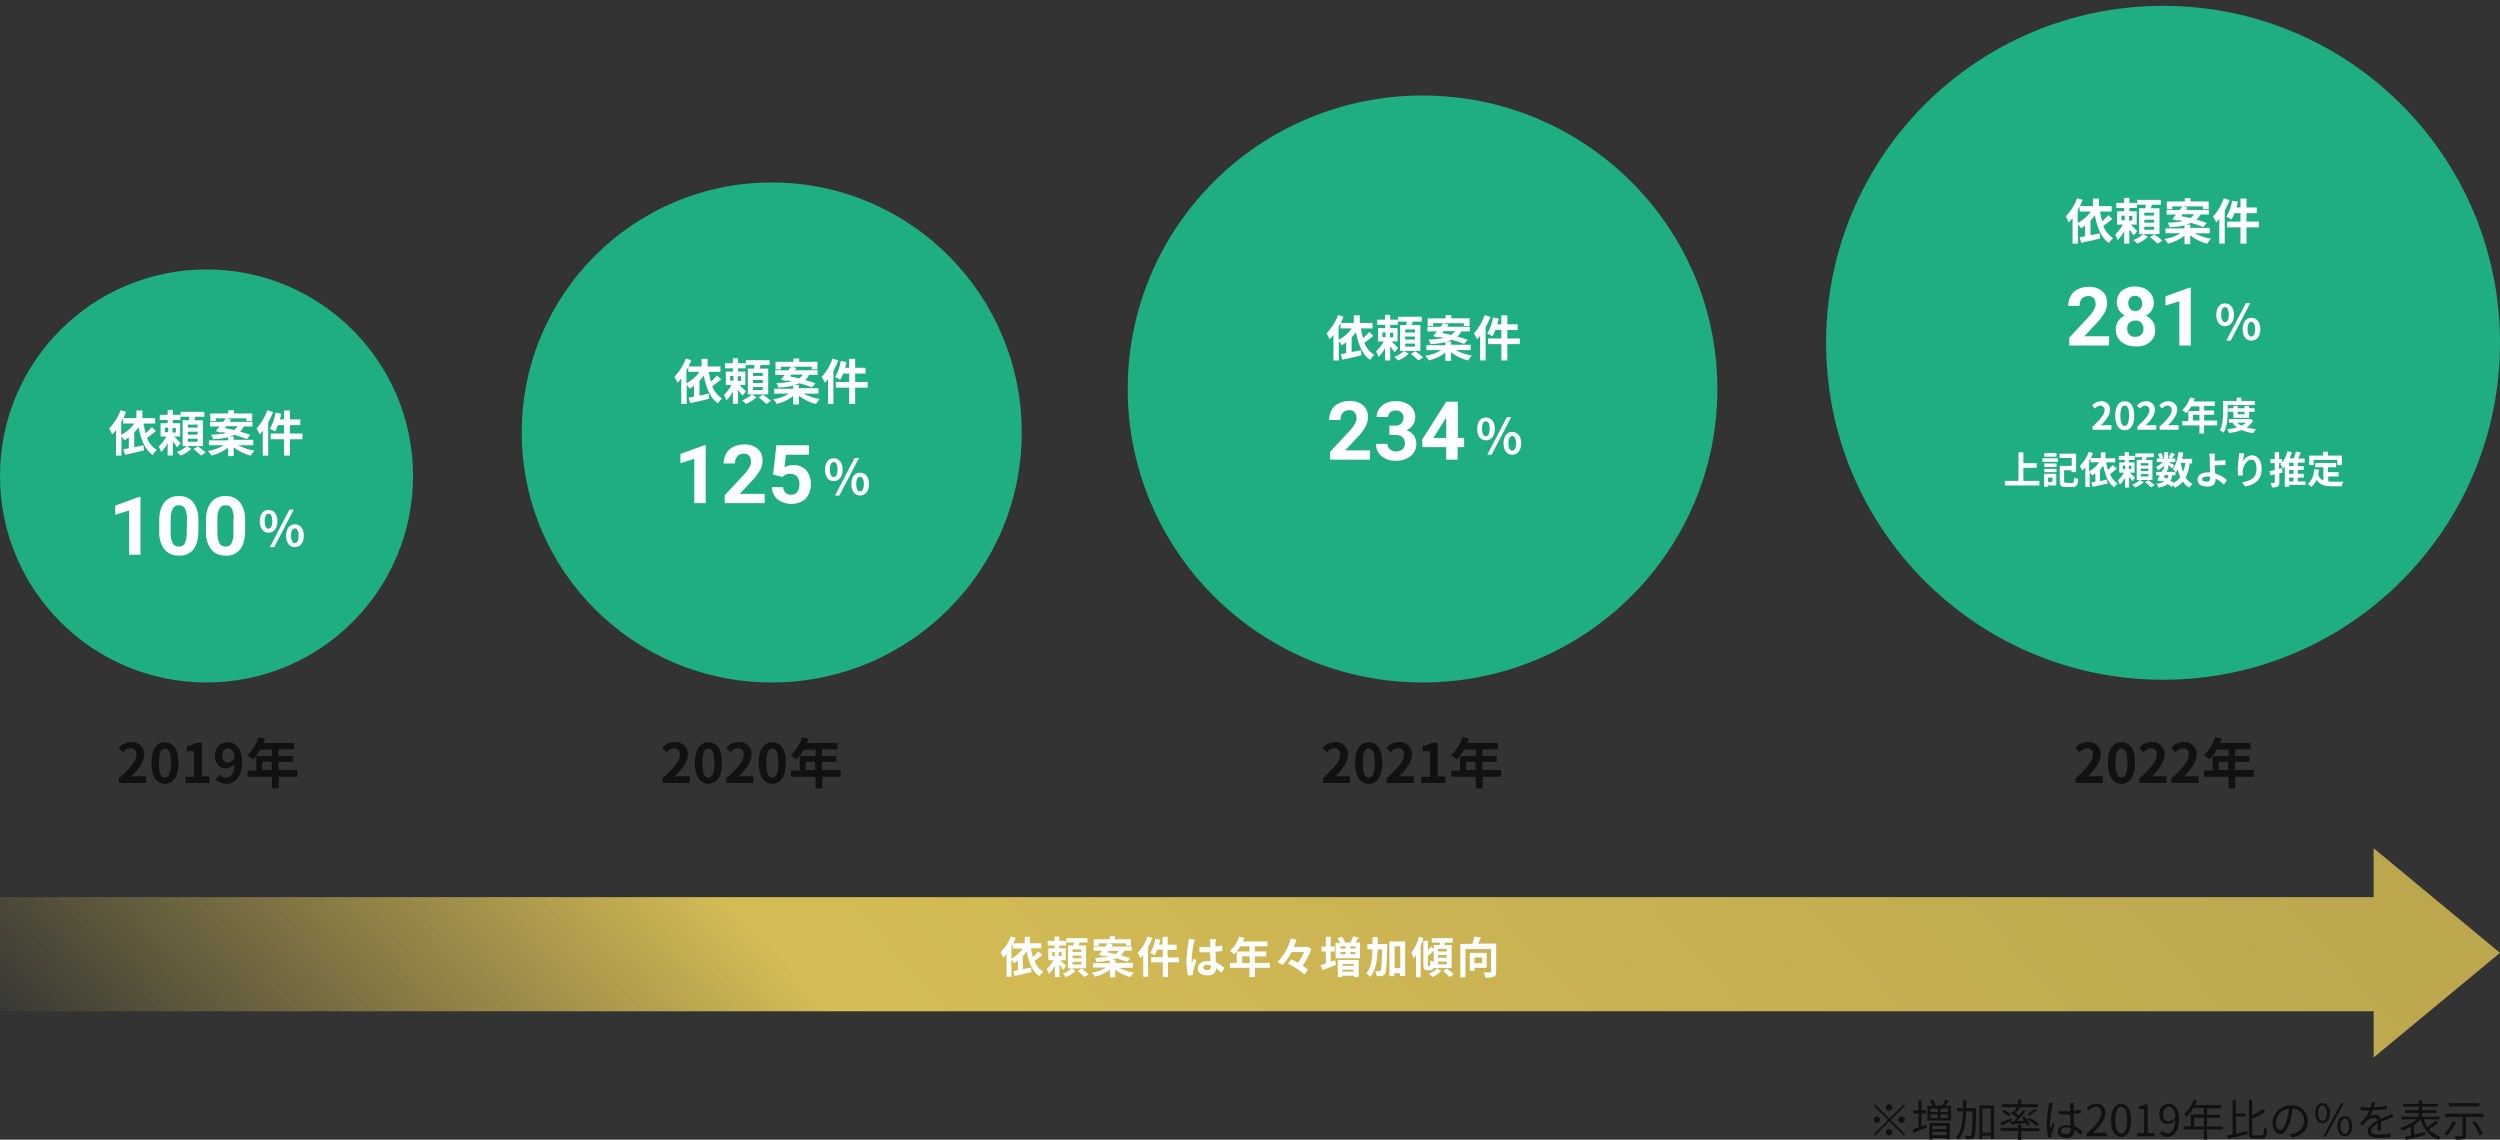
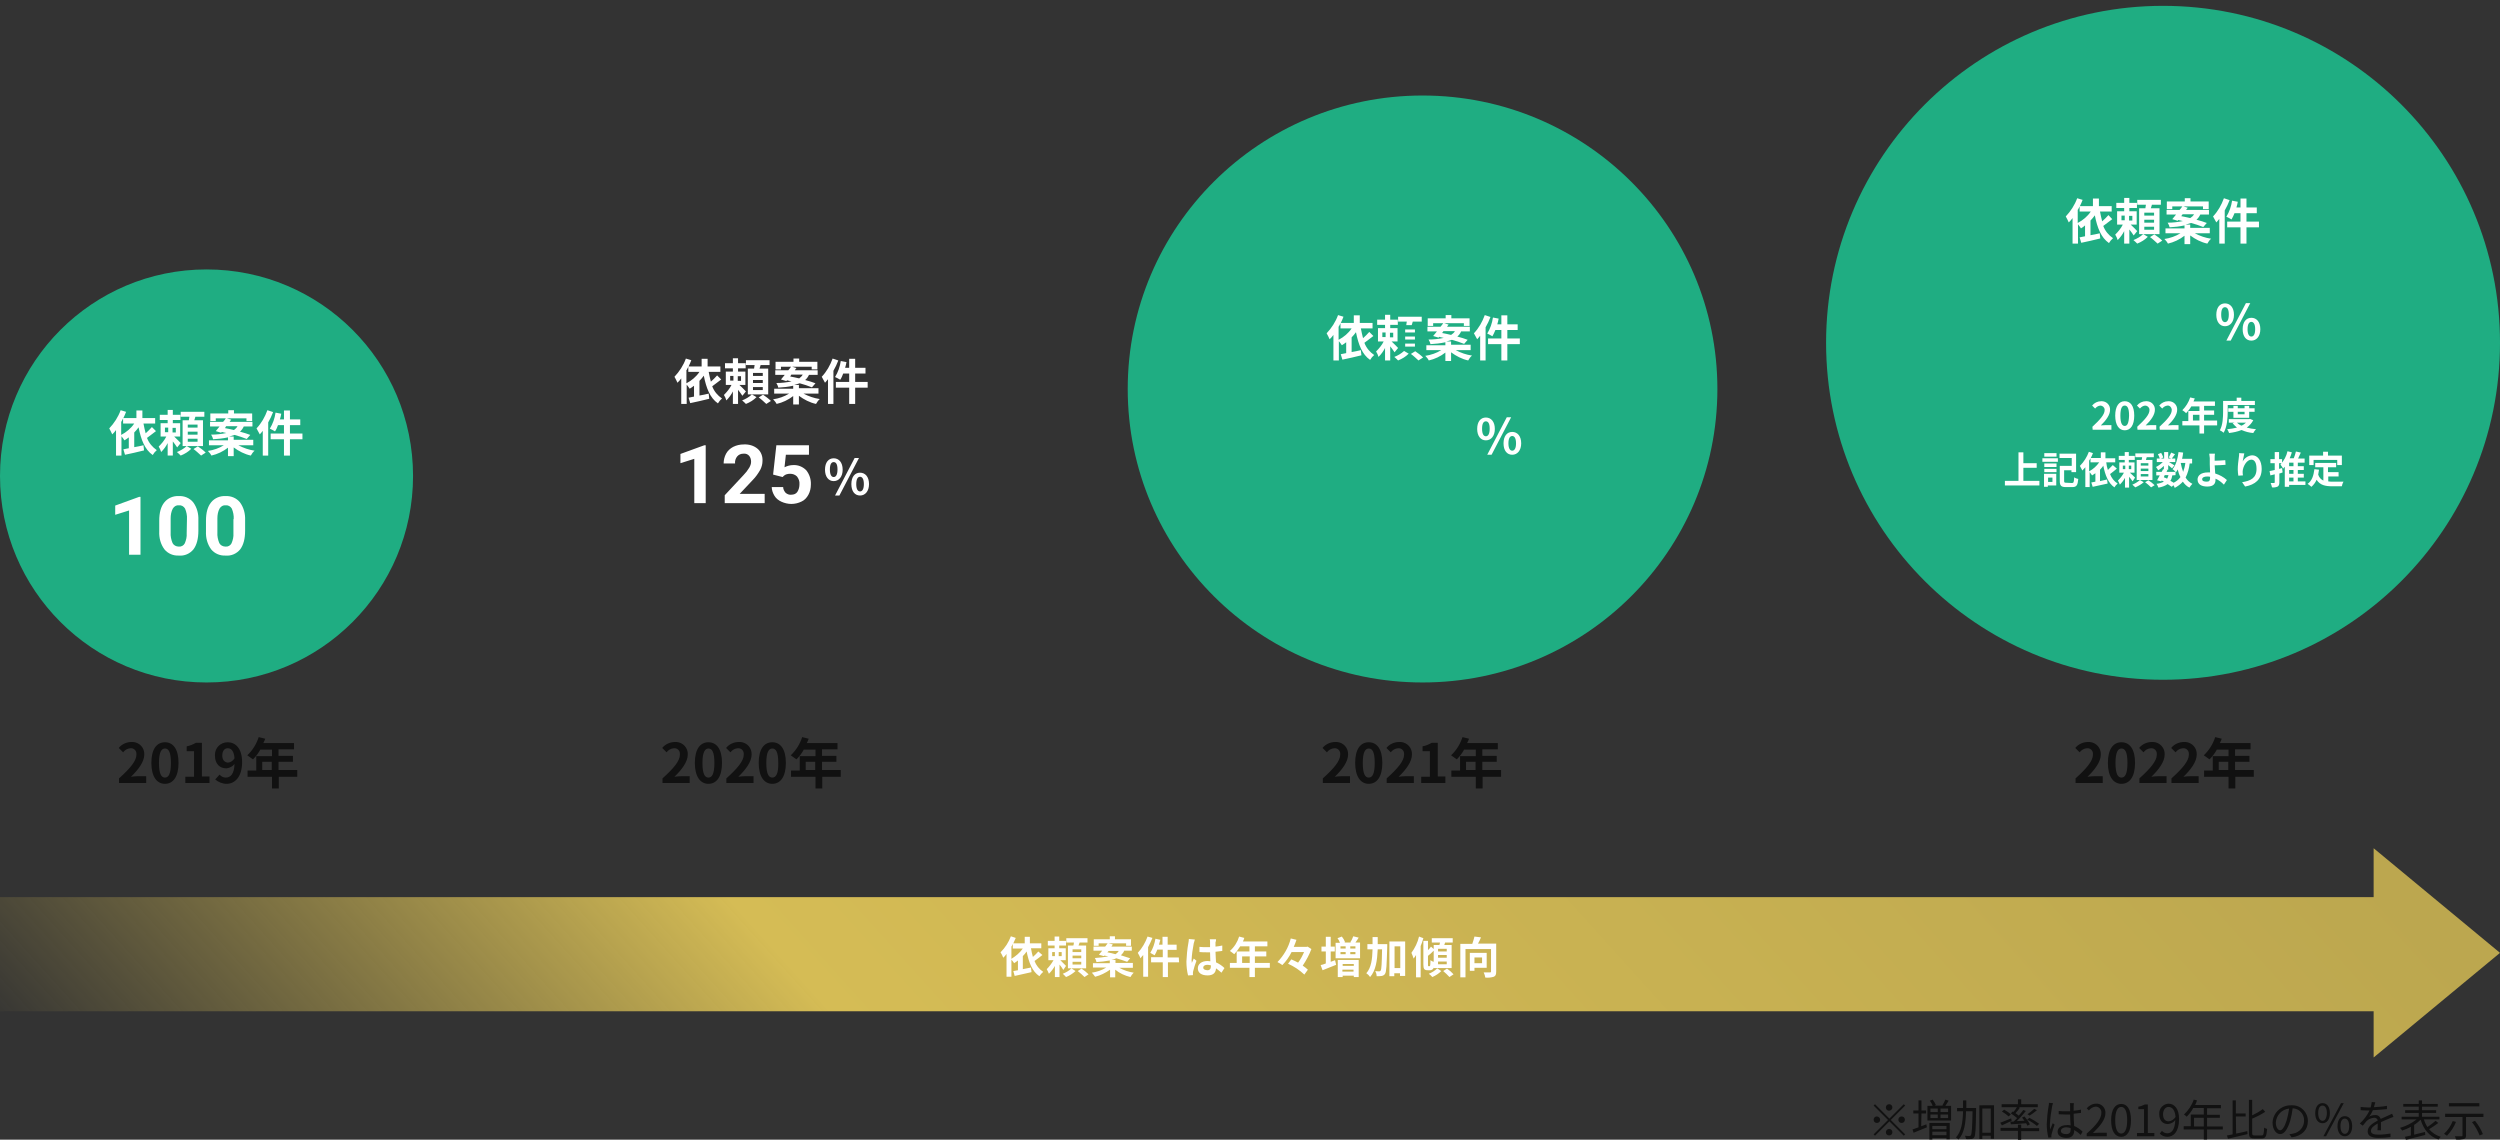
<svg xmlns="http://www.w3.org/2000/svg" version="1.1" id="レイヤー_1" x="0px" y="0px" viewBox="0 0 920 419.4" style="enable-background:new 0 0 920 419.4;" xml:space="preserve">
  <rect x="0" y="0" width="920" height="419.4" fill="#333333" stroke="none" />
  <style type="text/css">
	.st0{fill:#111111;}
	.st1{fill:#1FAD82;}
	.st2{fill:#FFFFFF;}
	.st3{fill:url(#パス_46732_00000147907216405671423960000007104227981297125257_);}
</style>
  <g id="img_投資元_PE_VC_の方" transform="translate(8709 9138.85)">
    <g id="グループ_11700">
      <path id="パス_46731" class="st0" d="M-8012.6-8731.3c0-0.7-0.5-1.2-1.2-1.2c-0.7,0-1.2,0.5-1.2,1.2c0,0.7,0.5,1.2,1.2,1.2    C-8013.1-8730.2-8012.6-8730.7-8012.6-8731.3z M-8019-8732.5l-0.5,0.5l5.3,5.3l-5.3,5.3l0.5,0.5l5.3-5.3l5.3,5.3l0.5-0.5l-5.3-5.3    l5.3-5.3l-0.5-0.5l-5.3,5.3L-8019-8732.5z M-8018.3-8728c-0.7,0-1.2,0.5-1.2,1.2c0,0.7,0.5,1.2,1.2,1.2c0.7,0,1.2-0.5,1.2-1.2    C-8017.1-8727.4-8017.7-8728-8018.3-8728z M-8009.2-8725.6c0.7,0,1.2-0.5,1.2-1.2c0-0.7-0.5-1.2-1.2-1.2c-0.7,0-1.2,0.5-1.2,1.2    C-8010.4-8726.1-8009.9-8725.6-8009.2-8725.6z M-8015-8722.2c0,0.7,0.5,1.2,1.2,1.2c0.7,0,1.2-0.5,1.2-1.2c0-0.7-0.5-1.2-1.2-1.2    C-8014.4-8723.4-8015-8722.9-8015-8722.2z M-8001.9-8729.1h1.7v-1.1h-1.7v-3.7h-1.1v3.7h-1.9v1.1h1.9v5.1    c-0.8,0.3-1.6,0.6-2.2,0.8l0.4,1.2c1.4-0.6,3.2-1.3,4.9-2l-0.2-1.1c-0.6,0.2-1.2,0.5-1.9,0.7L-8001.9-8729.1z M-7992.7-8724.5v1.2    h-5.2v-1.2H-7992.7z M-7997.9-8721.1v-1.3h5.2v1.3H-7997.9z M-7999-8719.5h1.1v-0.6h5.2v0.5h1.2v-6h-7.5L-7999-8719.5z     M-7992.1-8729.6h-2.8v-1.3h2.8V-8729.6z M-7992.1-8727.4h-2.8v-1.3h2.8V-8727.4z M-7998.6-8728.7h2.7v1.3h-2.7V-8728.7z     M-7998.6-8730.9h2.7v1.3h-2.7V-8730.9z M-7993.1-8731.9c0.4-0.6,0.8-1.3,1.2-1.9l-1.2-0.4c-0.3,0.7-0.7,1.5-1.1,2.1l0.4,0.1h-3.3    l0.5-0.2c-0.3-0.7-0.7-1.4-1.2-2l-1,0.4c0.4,0.6,0.8,1.2,1,1.9h-1.9v5.4h8.7v-5.4H-7993.1z M-7981.9-8731.1h-3.5    c0-0.9,0-1.8,0-2.8h-1.2c0,0.9,0,1.9,0,2.8h-2.2v1.2h2.2c-0.1,4-0.6,7.5-2.6,9.6c0.3,0.2,0.6,0.5,0.9,0.8    c2.2-2.3,2.7-6.2,2.8-10.4h2.4c-0.1,6.1-0.3,8.3-0.6,8.8c-0.1,0.2-0.3,0.3-0.5,0.3c-0.3,0-1,0-1.7-0.1c0.2,0.4,0.3,0.8,0.4,1.2    c0.6,0.1,1.2,0,1.9,0c0.4,0,0.8-0.2,1.1-0.6c0.5-0.7,0.6-3,0.7-10.1V-8731.1z M-7979.5-8722v-8.9h3.1v8.9H-7979.5z     M-7980.6-8732.1v12.4h1.1v-1.2h3.1v1.1h1.2v-12.3L-7980.6-8732.1z M-7958.6-8725.3c-1.1-0.8-2.4-1.6-3.6-2.2l-0.8,0.7    c1.3,0.6,2.5,1.4,3.6,2.3L-7958.6-8725.3z M-7960.4-8730.8c-0.8,0.7-1.6,1.4-2.5,2l0.8,0.5c0.9-0.6,1.8-1.2,2.7-2L-7960.4-8730.8z     M-7968.4-8729.8l-0.6,0.7c0.8,0.5,1.6,1.1,2.3,1.7c-0.4,0.5-0.9,0.9-1.3,1.3c-0.4,0-0.8,0-1.2,0l0.2,1c1.5-0.1,3.6-0.2,5.6-0.4    c0.2,0.3,0.3,0.6,0.5,0.9l0.9-0.5c-0.5-1-1.2-2-2-2.9l-0.9,0.4c0.3,0.4,0.6,0.8,0.9,1.2l-2.8,0.1c1.2-1.2,2.3-2.4,3.3-3.7    l-0.9-0.4c-0.5,0.7-1.1,1.4-1.7,2.1c-0.3-0.3-0.8-0.6-1.2-0.9c0.6-0.6,1.1-1.3,1.6-2l-0.4-0.2h7v-1.1h-6.1v-1.8h-1.2v1.8h-6v1.1    h5.6c-0.3,0.6-0.7,1.1-1.2,1.7L-7968.4-8729.8z M-7969-8728.8c-0.8-0.7-1.6-1.2-2.5-1.7l-0.8,0.7c0.9,0.5,1.7,1.1,2.5,1.8    L-7969-8728.8z M-7968.9-8727.3c-1.5,0.6-3,1.3-4,1.6l0.6,1c1.1-0.5,2.4-1.1,3.6-1.7L-7968.9-8727.3z M-7965.2-8725h-1.2v1.2h-6.4    v1.1h6.4v3.3h1.2v-3.2h6.6v-1.1h-6.6L-7965.2-8725z M-7955-8733c0,0.4,0,0.8-0.1,1.1c-0.4,2.2-0.6,4.4-0.7,6.7    c0,1.7,0.2,3.4,0.6,5l1.1-0.1c0-0.2,0-0.4,0-0.5c0-0.2,0-0.5,0.1-0.7c0.3-1.2,0.7-2.4,1.1-3.5l-0.7-0.5c-0.3,0.6-0.6,1.6-0.9,2.3    c-0.1-0.7-0.2-1.4-0.1-2.2c0.1-2.1,0.4-4.3,0.8-6.4c0.1-0.4,0.2-0.7,0.3-1.1L-7955-8733z M-7947-8723.2c0,1.1-0.4,1.7-1.7,1.7    c-1.1,0-1.9-0.4-1.9-1.2c0-0.7,0.8-1.3,2-1.3c0.5,0,1.1,0.1,1.6,0.3C-7947-8723.5-7947-8723.3-7947-8723.2L-7947-8723.2z     M-7942.6-8722.4c-0.9-0.9-2-1.6-3.1-2.1c-0.1-1.3-0.2-2.9-0.2-4.5c0.9-0.1,1.9-0.2,2.7-0.3v-1.2c-0.9,0.2-1.8,0.3-2.7,0.4    c0-0.7,0-1.5,0-1.9c0-0.3,0.1-0.6,0.1-0.9h-1.5c0.1,0.3,0.1,0.6,0.1,1v2c-0.5,0-1,0-1.5,0c-0.9,0-1.8,0-2.7-0.1v1.2    c0.9,0,1.8,0.1,2.7,0.1c0.5,0,1,0,1.5,0c0,1.3,0.1,2.8,0.2,4c-0.5-0.1-1-0.2-1.5-0.1c-2.1,0-3.3,1.1-3.3,2.4    c0,1.4,1.2,2.3,3.3,2.3c2.1,0,2.8-1.3,2.8-2.6v-0.3c0.9,0.5,1.7,1.1,2.4,1.8L-7942.6-8722.4z M-7941.1-8720.7h7.4v-1.3h-3.2    c-0.6,0-1.3,0.1-1.9,0.1c2.7-2.6,4.6-5,4.6-7.3c0.1-1.8-1.2-3.3-2.9-3.5c-0.2,0-0.3,0-0.5,0c-1.4,0-2.6,0.7-3.5,1.7l0.8,0.8    c0.6-0.8,1.5-1.3,2.4-1.4c1.1-0.1,2.1,0.8,2.2,1.9c0,0.1,0,0.3,0,0.4c0,2-1.7,4.4-5.4,7.6V-8720.7z M-7928.4-8720.5    c2.2,0,3.6-2,3.6-6.1c0-4.1-1.4-6-3.6-6c-2.2,0-3.7,2-3.7,6S-7930.7-8720.5-7928.4-8720.5z M-7928.4-8721.7    c-1.3,0-2.2-1.5-2.2-4.9c0-3.4,0.9-4.9,2.2-4.9c1.3,0,2.2,1.4,2.2,4.9C-7926.2-8723.2-7927.1-8721.7-7928.4-8721.7z     M-7922.6-8720.7h6.4v-1.2h-2.4v-10.5h-1.1c-0.8,0.4-1.6,0.7-2.4,0.8v0.9h2.1v8.8h-2.6V-8720.7z M-7910.9-8726.2    c-1.4,0-2.1-1-2.1-2.6c0-1.6,0.9-2.7,2-2.7c1.5,0,2.4,1.3,2.6,3.7C-7909-8726.9-7909.9-8726.3-7910.9-8726.2z M-7914.2-8721.7    c0.7,0.8,1.7,1.2,2.8,1.2c2.2,0,4.3-1.8,4.3-6.6c0-3.7-1.7-5.6-3.9-5.6c-1.9,0.1-3.5,1.7-3.4,3.7c0,0,0,0.1,0,0.1    c0,2.4,1.3,3.7,3.2,3.7c1.1-0.1,2.1-0.6,2.7-1.5c-0.1,3.6-1.4,4.9-2.9,4.9c-0.8,0-1.5-0.3-2-0.9L-7914.2-8721.7z M-7901.6-8724.3    v-3.2h3.6v3.2H-7901.6z M-7891-8724.3h-5.8v-3.2h4.7v-1.1h-4.7v-2.4h5.1v-1.2h-9.5c0.3-0.5,0.5-1.1,0.7-1.7l-1.2-0.3    c-0.7,2.1-2,4-3.6,5.5c0.4,0.2,0.7,0.5,1,0.8c0.9-0.9,1.8-2,2.4-3.2h3.9v2.4h-4.8v4.3h-2.6v1.2h7.4v3.7h1.2v-3.7h5.8V-8724.3z     M-7886.2-8728h3.6v-1.1h-3.6v-4.8h-1.2v12.5c-0.8,0.2-1.5,0.3-2.1,0.4l0.4,1.2c2-0.5,4.7-1.1,7.2-1.7l-0.1-1.1    c-1.4,0.3-2.8,0.7-4.1,0.9L-7886.2-8728z M-7879.3-8721c-0.8,0-0.9-0.2-0.9-1v-5.2c1.7-0.7,3.3-1.5,4.8-2.5l-0.9-1    c-1.2,0.9-2.6,1.7-3.9,2.3v-5.7h-1.2v12c0,1.7,0.4,2.2,2,2.2h2.7c1.5,0,1.8-0.9,2-3.5c-0.4-0.1-0.8-0.3-1.1-0.5    c-0.1,2.3-0.2,2.9-0.9,2.9L-7879.3-8721z M-7869.9-8722.9c-0.7,0-1.6-0.9-1.6-2.9c0.2-2.7,2.2-4.8,4.9-5.1    c-0.2,1.4-0.5,2.9-0.9,4.3C-7868.3-8724-7869.2-8722.9-7869.9-8722.9z M-7865.7-8720.3c3.8-0.5,6-2.7,6-6c0-3.2-2.5-5.8-5.7-5.8    c-0.1,0-0.3,0-0.4,0c-3.7-0.1-6.8,2.8-6.9,6.4c0,2.6,1.4,4.2,2.8,4.2c1.5,0,2.7-1.7,3.7-4.9c0.4-1.5,0.7-3,0.9-4.6    c2.4,0.1,4.3,2.1,4.2,4.6c0,0,0,0,0,0c0,2.3-1.7,4.3-4,4.7c-0.4,0.1-0.9,0.2-1.4,0.2L-7865.7-8720.3z M-7854.3-8725.5    c1.6,0,2.7-1.4,2.7-3.7c0-2.4-1.1-3.7-2.7-3.7c-1.6,0-2.7,1.3-2.7,3.7C-7857-8726.8-7855.9-8725.5-7854.3-8725.5z M-7854.3-8726.4    c-0.9,0-1.6-0.9-1.6-2.8c0-1.9,0.6-2.8,1.6-2.8c0.9,0,1.6,0.9,1.6,2.8C-7852.8-8727.3-7853.4-8726.4-7854.3-8726.4z     M-7846.1-8720.7c1.6,0,2.7-1.4,2.7-3.7c0-2.4-1.1-3.7-2.7-3.7c-1.6,0-2.7,1.3-2.7,3.7    C-7848.8-8722.1-7847.7-8720.7-7846.1-8720.7z M-7846.1-8721.6c-0.9,0-1.6-0.9-1.6-2.8s0.6-2.8,1.6-2.8c0.9,0,1.6,0.9,1.6,2.8    S-7845.2-8721.6-7846.1-8721.6L-7846.1-8721.6z M-7854-8720.7h1l6.5-12.2h-1L-7854-8720.7z M-7832.8-8722.9c0-0.8,0-2.1,0-3    c1.2-0.6,2.3-1,3.2-1.4c0.4-0.2,1-0.4,1.4-0.5l-0.5-1.2c-0.4,0.2-0.8,0.4-1.3,0.6c-0.8,0.4-1.8,0.8-2.9,1.3    c-0.3-0.9-1.1-1.5-2.1-1.4c-0.8,0-1.5,0.2-2.2,0.6c0.6-0.7,1.1-1.6,1.4-2.4c1.8-0.1,3.5-0.2,5.2-0.4l0-1.2    c-1.6,0.3-3.2,0.4-4.8,0.5c0.2-0.7,0.4-1.4,0.5-1.8l-1.3-0.1c-0.1,0.7-0.2,1.3-0.4,2c-0.4,0-0.7,0-1,0c-0.7,0-1.8-0.1-2.7-0.2v1.2    c0.9,0.1,1.9,0.1,2.6,0.1h0.7c-0.9,1.8-2.1,3.5-3.6,4.8l1.1,0.8c0.5-0.6,1-1.2,1.4-1.7c0.7-0.7,1.7-1.1,2.7-1.2    c0.6-0.1,1.3,0.3,1.4,1c-1.8,1-3.7,2.1-3.7,4c0,1.9,1.8,2.4,4.1,2.4c1.4,0,2.9-0.1,4.3-0.3l0-1.3c-1.4,0.2-2.9,0.4-4.3,0.4    c-1.6,0-2.9-0.2-2.9-1.4c0-1,1-1.9,2.5-2.7c0,0.8,0,1.9-0.1,2.5L-7832.8-8722.9z M-7812.7-8726.4c-0.9,0.8-2,1.6-3,2.3    c-0.6-0.9-1-1.8-1.3-2.8h5.7v-1h-6.4v-1.4h5.2v-1h-5.2v-1.3h5.8v-1h-5.8v-1.3h-1.2v1.3h-5.7v1h5.7v1.3h-5v1h5v1.4h-6.3v1h5.5    c-1.8,1.4-3.9,2.5-6.1,3.1c0.3,0.3,0.5,0.6,0.8,1c1.1-0.4,2.2-0.8,3.2-1.4v3.2c-0.8,0.2-1.6,0.4-2.2,0.5l0.4,1.1    c1.9-0.5,4.6-1.2,7.1-1.8l-0.1-1.1c-1.3,0.3-2.7,0.7-4,1v-3.6c0.9-0.5,1.6-1.2,2.4-1.9c1.1,3.6,3.2,6.2,6.6,7.3    c0.2-0.4,0.5-0.7,0.8-1c-1.7-0.5-3.2-1.5-4.3-2.8c1.2-0.7,2.3-1.5,3.4-2.3L-7812.7-8726.4z M-7796.6-8732.9h-11.2v1.2h11.2    L-7796.6-8732.9z M-7806.4-8726.3c-0.7,1.8-1.8,3.4-3.2,4.7c0.4,0.2,0.7,0.5,1.1,0.7c1.4-1.5,2.6-3.2,3.3-5.1L-7806.4-8726.3z     M-7799.3-8725.9c1.2,1.5,2.1,3.2,2.8,4.9l1.2-0.5c-0.7-1.8-1.7-3.4-2.9-4.9L-7799.3-8725.9z M-7809.2-8729v1.2h6.4v6.8    c0,0.3-0.1,0.3-0.4,0.3c-0.3,0-1.3,0-2.4,0c0.2,0.4,0.3,0.8,0.4,1.2c1,0.1,1.9,0,2.9-0.2c0.6-0.2,0.8-0.6,0.8-1.3v-6.8h6.4v-1.2    H-7809.2z" />
      <path id="パス_46752" class="st0" d="M-8665.1-8850.7h9.9v-2.5h-3.2c-0.7,0-1.7,0.1-2.4,0.2c2.7-2.6,4.9-5.5,4.9-8.2    c0.1-2.4-1.7-4.4-4.1-4.6c-0.2,0-0.4,0-0.6,0c-1.8,0-3.6,0.8-4.7,2.2l1.6,1.6c0.7-0.9,1.6-1.4,2.7-1.5c1.2-0.1,2.2,0.8,2.2,2    c0,0.1,0,0.3,0,0.4c0,2.3-2.4,5.1-6.4,8.7V-8850.7z M-8648.3-8850.4c3,0,5-2.6,5-7.7c0-5.1-2-7.6-5-7.6c-3,0-5,2.5-5,7.6    C-8653.3-8853.1-8651.3-8850.4-8648.3-8850.4z M-8648.3-8852.7c-1.3,0-2.2-1.3-2.2-5.4c0-4.1,1-5.3,2.2-5.3c1.3,0,2.2,1.2,2.2,5.3    C-8646.1-8854-8647-8852.7-8648.3-8852.7z M-8640.8-8850.7h8.9v-2.4h-2.8v-12.4h-2.2c-1.1,0.6-2.2,1.1-3.4,1.3v1.8h2.7v9.4h-3.2    V-8850.7z M-8627.2-8860.8c0-1.8,0.9-2.7,2-2.7c1.3,0,2.3,1,2.5,3.7c-0.5,0.9-1.4,1.5-2.4,1.6    C-8626.3-8858.3-8627.2-8859.1-8627.2-8860.8z M-8625.6-8850.4c2.9,0,5.7-2.4,5.7-8c0-5.1-2.5-7.3-5.3-7.3c-2.6,0-4.7,2-4.7,4.6    c0,0.1,0,0.2,0,0.3c0,3.1,1.8,4.7,4.2,4.7c1.2-0.1,2.3-0.7,3-1.6c-0.1,3.7-1.5,5-3.2,5c-0.9,0-1.7-0.4-2.3-1.1l-1.6,1.8    C-8628.6-8851-8627.1-8850.4-8625.6-8850.4z M-8612.5-8855.5v-3h3.5v3H-8612.5z M-8599.7-8855.5h-6.8v-3h5.3v-2.2h-5.3v-2.4h5.7    v-2.3h-11.3c0.3-0.5,0.5-1.1,0.7-1.6l-2.4-0.6c-0.8,2.5-2.2,4.8-4.2,6.7c0.7,0.5,1.4,1,2.1,1.5c1.1-1.1,2-2.3,2.7-3.6h4.3v2.4    h-5.8v5.3h-3.2v2.3h9v4.3h2.5v-4.3h6.8V-8855.5z" />
      <path id="パス_46746" class="st0" d="M-8465.1-8850.7h9.9v-2.5h-3.2c-0.7,0-1.7,0.1-2.4,0.2c2.7-2.6,4.9-5.5,4.9-8.2    c0.1-2.4-1.7-4.4-4.1-4.6c-0.2,0-0.4,0-0.6,0c-1.8,0-3.6,0.8-4.7,2.2l1.6,1.6c0.7-0.9,1.6-1.4,2.7-1.5c1.2-0.1,2.2,0.8,2.2,2    c0,0.1,0,0.3,0,0.4c0,2.3-2.4,5.1-6.4,8.7V-8850.7z M-8448.3-8850.4c3,0,5-2.6,5-7.7c0-5.1-2-7.6-5-7.6c-3,0-5,2.5-5,7.6    C-8453.3-8853.1-8451.3-8850.4-8448.3-8850.4z M-8448.3-8852.7c-1.3,0-2.2-1.3-2.2-5.4c0-4.1,1-5.3,2.2-5.3c1.3,0,2.2,1.2,2.2,5.3    C-8446.1-8854-8447-8852.7-8448.3-8852.7z M-8441.6-8850.7h9.9v-2.5h-3.2c-0.7,0-1.7,0.1-2.4,0.2c2.7-2.6,4.9-5.5,4.9-8.2    c0.1-2.4-1.7-4.4-4.1-4.6c-0.2,0-0.4,0-0.6,0c-1.8,0-3.6,0.8-4.7,2.2l1.6,1.6c0.7-0.9,1.6-1.4,2.7-1.5c1.2-0.1,2.2,0.8,2.2,2    c0,0.1,0,0.3,0,0.4c0,2.3-2.4,5.1-6.4,8.7V-8850.7z M-8424.8-8850.4c3,0,5-2.6,5-7.7c0-5.1-2-7.6-5-7.6c-3,0-5,2.5-5,7.6    C-8429.8-8853.1-8427.8-8850.4-8424.8-8850.4z M-8424.8-8852.7c-1.3,0-2.2-1.3-2.2-5.4c0-4.1,1-5.3,2.2-5.3c1.3,0,2.2,1.2,2.2,5.3    C-8422.5-8854-8423.5-8852.7-8424.8-8852.7z M-8412.5-8855.5v-3h3.5v3H-8412.5z M-8399.7-8855.5h-6.8v-3h5.3v-2.2h-5.3v-2.4h5.7    v-2.3h-11.3c0.3-0.5,0.5-1.1,0.7-1.6l-2.4-0.6c-0.8,2.5-2.2,4.8-4.2,6.7c0.7,0.5,1.4,1,2.1,1.5c1.1-1.1,2-2.3,2.7-3.6h4.3v2.4    h-5.8v5.3h-3.2v2.3h9v4.3h2.5v-4.3h6.8V-8855.5z" />
      <path id="パス_46736" class="st0" d="M-8222.1-8850.7h9.9v-2.5h-3.2c-0.7,0-1.7,0.1-2.4,0.2c2.7-2.6,4.9-5.5,4.9-8.2    c0.1-2.4-1.7-4.4-4.1-4.6c-0.2,0-0.4,0-0.6,0c-1.8,0-3.6,0.8-4.7,2.2l1.6,1.6c0.7-0.9,1.6-1.4,2.7-1.5c1.2-0.1,2.2,0.8,2.2,2    c0,0.1,0,0.3,0,0.4c0,2.3-2.4,5.1-6.4,8.7V-8850.7z M-8205.3-8850.4c3,0,5-2.6,5-7.7c0-5.1-2-7.6-5-7.6c-3,0-5,2.5-5,7.6    C-8210.3-8853.1-8208.3-8850.4-8205.3-8850.4z M-8205.3-8852.7c-1.3,0-2.2-1.3-2.2-5.4c0-4.1,1-5.3,2.2-5.3c1.3,0,2.2,1.2,2.2,5.3    C-8203.1-8854-8204-8852.7-8205.3-8852.7z M-8198.6-8850.7h9.9v-2.5h-3.2c-0.7,0-1.7,0.1-2.4,0.2c2.7-2.6,4.9-5.5,4.9-8.2    c0.1-2.4-1.7-4.4-4.1-4.6c-0.2,0-0.4,0-0.6,0c-1.8,0-3.6,0.8-4.7,2.2l1.6,1.6c0.7-0.9,1.6-1.4,2.7-1.5c1.2-0.1,2.2,0.8,2.2,2    c0,0.1,0,0.3,0,0.4c0,2.3-2.4,5.1-6.4,8.7V-8850.7z M-8186-8850.7h8.9v-2.4h-2.8v-12.4h-2.2c-1.1,0.6-2.2,1.1-3.4,1.3v1.8h2.7v9.4    h-3.2V-8850.7z M-8169.5-8855.5v-3h3.5v3H-8169.5z M-8156.7-8855.5h-6.8v-3h5.3v-2.2h-5.3v-2.4h5.7v-2.3h-11.3    c0.3-0.5,0.5-1.1,0.7-1.6l-2.4-0.6c-0.8,2.5-2.2,4.8-4.2,6.7c0.7,0.5,1.4,1,2.1,1.5c1.1-1.1,2-2.3,2.7-3.6h4.3v2.4h-5.8v5.3h-3.2    v2.3h9v4.3h2.5v-4.3h6.8V-8855.5z" />
      <path id="パス_46733" class="st0" d="M-7945.1-8850.7h9.9v-2.5h-3.2c-0.7,0-1.7,0.1-2.4,0.2c2.7-2.6,4.9-5.5,4.9-8.2    c0.1-2.4-1.7-4.4-4.1-4.6c-0.2,0-0.4,0-0.6,0c-1.8,0-3.6,0.8-4.7,2.2l1.6,1.6c0.7-0.9,1.6-1.4,2.7-1.5c1.2-0.1,2.2,0.8,2.2,2    c0,0.1,0,0.3,0,0.4c0,2.3-2.4,5.1-6.4,8.7V-8850.7z M-7928.3-8850.4c3,0,5-2.6,5-7.7c0-5.1-2-7.6-5-7.6s-5,2.5-5,7.6    C-7933.3-8853.1-7931.3-8850.4-7928.3-8850.4z M-7928.3-8852.7c-1.3,0-2.2-1.3-2.2-5.4c0-4.1,1-5.3,2.2-5.3c1.3,0,2.2,1.2,2.2,5.3    C-7926.1-8854-7927-8852.7-7928.3-8852.7z M-7921.6-8850.7h9.9v-2.5h-3.2c-0.7,0-1.7,0.1-2.4,0.2c2.7-2.6,4.9-5.5,4.9-8.2    c0.1-2.4-1.7-4.4-4.1-4.6c-0.2,0-0.4,0-0.6,0c-1.8,0-3.6,0.8-4.7,2.2l1.6,1.6c0.7-0.9,1.6-1.4,2.7-1.5c1.2-0.1,2.2,0.8,2.2,2    c0,0.1,0,0.3,0,0.4c0,2.3-2.4,5.1-6.4,8.7V-8850.7z M-7909.8-8850.7h9.9v-2.5h-3.2c-0.7,0-1.7,0.1-2.4,0.2    c2.7-2.6,4.9-5.5,4.9-8.2c0.1-2.4-1.7-4.4-4.1-4.6c-0.2,0-0.4,0-0.6,0c-1.8,0-3.6,0.8-4.7,2.2l1.6,1.6c0.7-0.9,1.6-1.4,2.7-1.5    c1.2-0.1,2.2,0.8,2.2,2c0,0.1,0,0.3,0,0.4c0,2.3-2.4,5.1-6.4,8.7V-8850.7z M-7892.5-8855.5v-3h3.5v3H-7892.5z M-7879.7-8855.5    h-6.8v-3h5.3v-2.2h-5.3v-2.4h5.7v-2.3h-11.3c0.3-0.5,0.5-1.1,0.7-1.6l-2.4-0.6c-0.8,2.5-2.2,4.8-4.2,6.7c0.7,0.5,1.4,1,2.1,1.5    c1.1-1.1,2-2.3,2.7-3.6h4.3v2.4h-5.8v5.3h-3.2v2.3h9v4.3h2.5v-4.3h6.8V-8855.5z" />
      <path id="パス_46734" class="st1" d="M-7913-9136.7c68.5,0,124,55.5,124,124c0,68.5-55.5,124-124,124s-124-55.5-124-124    C-8037-9081.2-7981.5-9136.7-7913-9136.7z" />
-       <path id="パス_46741" class="st2" d="M-7932.9-9011.7h-14.6v-2.9l6.9-7.4c0.8-0.8,1.5-1.7,2.1-2.7c0.4-0.7,0.7-1.4,0.7-2.2    c0-0.8-0.2-1.6-0.7-2.2c-0.5-0.6-1.3-0.9-2.1-0.8c-0.9,0-1.7,0.3-2.3,1c-0.6,0.7-0.9,1.7-0.8,2.6h-4.2c0-1.2,0.3-2.5,0.9-3.6    c0.6-1.1,1.5-2,2.6-2.5c1.2-0.6,2.5-0.9,3.9-0.9c1.8-0.1,3.7,0.4,5.1,1.6c1.3,1.1,1.9,2.8,1.8,4.5c0,1.1-0.3,2.2-0.8,3.2    c-0.8,1.4-1.7,2.7-2.8,3.8l-4.8,5.1h9.2L-7932.9-9011.7z M-7916.4-9027.4c0,1-0.3,1.9-0.8,2.8c-0.5,0.8-1.3,1.5-2.1,1.9    c1,0.5,1.8,1.2,2.5,2.1c0.6,0.9,0.9,2,0.9,3.1c0.1,1.7-0.6,3.4-1.9,4.5c-1.5,1.2-3.4,1.8-5.3,1.6c-1.9,0.1-3.8-0.5-5.3-1.7    c-1.3-1.1-2-2.8-2-4.5c0-1.1,0.3-2.2,0.9-3.1c0.6-0.9,1.5-1.6,2.4-2.1c-0.9-0.4-1.6-1.1-2.1-1.9c-0.5-0.8-0.8-1.8-0.8-2.8    c-0.1-1.6,0.6-3.2,1.8-4.3c1.4-1.1,3.1-1.7,4.9-1.6c1.8-0.1,3.5,0.5,4.9,1.6C-7917-9030.6-7916.4-9029-7916.4-9027.4z     M-7920.2-9017.9c0-0.8-0.3-1.6-0.8-2.2c-0.6-0.6-1.4-0.9-2.2-0.8c-0.8,0-1.6,0.3-2.2,0.8c-0.6,0.6-0.8,1.4-0.8,2.2    c0,0.8,0.2,1.6,0.8,2.2c0.6,0.6,1.4,0.9,2.2,0.8c0.8,0,1.6-0.2,2.2-0.8C-7920.5-9016.2-7920.2-9017-7920.2-9017.9z     M-7920.7-9027.2c0-0.7-0.2-1.4-0.7-2c-0.5-0.5-1.2-0.8-1.9-0.8c-0.7,0-1.4,0.2-1.8,0.7c-0.5,0.6-0.7,1.3-0.7,2    c0,0.7,0.2,1.5,0.7,2.1c0.5,0.5,1.2,0.8,1.9,0.8c0.7,0,1.4-0.2,1.9-0.8C-7920.9-9025.7-7920.6-9026.4-7920.7-9027.2    L-7920.7-9027.2z M-7902.8-9011.7h-4.2v-16.3l-5.1,1.6v-3.4l8.8-3.2h0.5L-7902.8-9011.7z" />
      <path id="パス_46743" class="st2" d="M-7890.2-9018.8c1.9,0,3.3-1.6,3.3-4.2c0-2.7-1.4-4.2-3.3-4.2c-1.9,0-3.2,1.5-3.2,4.2    C-7893.4-9020.4-7892.1-9018.8-7890.2-9018.8z M-7890.2-9020.3c-0.8,0-1.4-0.8-1.4-2.8c0-2,0.6-2.7,1.4-2.7s1.4,0.7,1.4,2.7    C-7888.8-9021.1-7889.4-9020.3-7890.2-9020.3z M-7889.7-9013.5h1.6l7.2-13.8h-1.6L-7889.7-9013.5z M-7880.5-9013.5    c1.9,0,3.3-1.6,3.3-4.2c0-2.7-1.4-4.2-3.3-4.2s-3.2,1.5-3.2,4.2C-7883.7-9015-7882.4-9013.5-7880.5-9013.5z M-7880.5-9015    c-0.8,0-1.4-0.8-1.4-2.7s0.6-2.7,1.4-2.7s1.4,0.8,1.4,2.7C-7879.1-9015.8-7879.7-9015-7880.5-9015z" />
      <path id="パス_46737" class="st2" d="M-7938.9-8980.7h6.9v-1.7h-2.2c-0.5,0-1.2,0.1-1.7,0.1c1.9-1.8,3.4-3.9,3.4-5.7    c0.1-1.7-1.2-3.1-2.9-3.2c-0.1,0-0.3,0-0.4,0c-1.3,0-2.5,0.6-3.3,1.6l1.1,1.1c0.5-0.6,1.1-1,1.9-1.1c0.8,0,1.5,0.6,1.6,1.4    c0,0.1,0,0.2,0,0.3c0,1.6-1.7,3.5-4.5,6.1L-7938.9-8980.7z M-7927.1-8980.5c2.1,0,3.5-1.8,3.5-5.4c0-3.6-1.4-5.3-3.5-5.3    c-2.1,0-3.5,1.8-3.5,5.3S-7929.2-8980.5-7927.1-8980.5z M-7927.1-8982.1c-0.9,0-1.6-0.9-1.6-3.8s0.7-3.7,1.6-3.7s1.6,0.8,1.6,3.7    C-7925.6-8983-7926.2-8982.1-7927.1-8982.1L-7927.1-8982.1z M-7922.4-8980.7h6.9v-1.7h-2.2c-0.5,0-1.2,0.1-1.7,0.1    c1.9-1.8,3.4-3.9,3.4-5.7c0.1-1.7-1.2-3.1-2.9-3.2c-0.1,0-0.3,0-0.4,0c-1.3,0-2.5,0.6-3.3,1.6l1.1,1.1c0.5-0.6,1.1-1,1.9-1.1    c0.8,0,1.5,0.6,1.6,1.4c0,0.1,0,0.2,0,0.3c0,1.6-1.7,3.5-4.5,6.1L-7922.4-8980.7z M-7914.2-8980.7h6.9v-1.7h-2.2    c-0.5,0-1.2,0.1-1.7,0.1c1.9-1.8,3.4-3.9,3.4-5.7c0.1-1.7-1.2-3.1-2.9-3.2c-0.1,0-0.3,0-0.4,0c-1.3,0-2.5,0.6-3.3,1.6l1.1,1.1    c0.5-0.6,1.1-1,1.9-1.1c0.8-0.1,1.5,0.6,1.6,1.4c0,0.1,0,0.2,0,0.3c0,1.6-1.7,3.5-4.5,6.1L-7914.2-8980.7z M-7902-8984.1v-2.1h2.4    v2.1H-7902z M-7893.1-8984.1h-4.8v-2.1h3.7v-1.6h-3.7v-1.7h4v-1.6h-7.9c0.2-0.4,0.3-0.8,0.5-1.1l-1.7-0.4    c-0.6,1.8-1.6,3.4-2.9,4.7c0.5,0.3,1,0.7,1.4,1.1c0.7-0.8,1.4-1.6,1.9-2.5h3v1.7h-4.1v3.7h-2.2v1.6h6.3v3h1.7v-3h4.8    L-7893.1-8984.1z M-7889.3-8989.8h10.1v-1.5h-5v-1.2h-1.7v1.2h-5v3.9c0,2-0.1,5-1.2,6.9c0.5,0.2,0.9,0.5,1.4,0.9    c1.3-2.2,1.5-5.6,1.5-7.9V-8989.8z M-7883-8987.3v0.9h-2.5v-0.9L-7883-8987.3z M-7881.3-8985.1v-2.2h2v-1.3h-2v-0.9h-1.7v0.9h-2.5    v-0.9h-1.6v0.9h-1.9v1.3h1.9v2.2H-7881.3z M-7882.5-8983.3c-0.5,0.5-1.1,0.9-1.7,1.1c-0.6-0.3-1.2-0.7-1.6-1.1H-7882.5z     M-7881-8984.7l-0.3,0.1h-7.5v1.3h2.1l-0.7,0.2c0.5,0.6,1,1.1,1.6,1.6c-1.2,0.3-2.4,0.5-3.6,0.6c0.3,0.4,0.5,0.9,0.7,1.4    c1.6-0.2,3.1-0.5,4.6-1.1c1.4,0.6,2.8,1,4.3,1.1c0.3-0.5,0.6-1,1-1.4c-1.2-0.1-2.3-0.3-3.4-0.6c1-0.7,1.8-1.6,2.4-2.7    L-7881-8984.7z M-7964.4-8961.9v-4.8h4.9v-1.7h-4.9v-4h-1.8v10.5h-5v1.7h12.7v-1.7H-7964.4z M-7952.2-8972.1h-4.5v1.3h4.5V-8972.1    z M-7953.7-8963.1v1.6h-1.6v-1.6H-7953.7z M-7952.3-8964.5h-4.5v4.8h1.4v-0.5h3.1V-8964.5z M-7956.7-8965.1h4.5v-1.2h-4.5V-8965.1    z M-7956.7-8967h4.5v-1.3h-4.5V-8967z M-7957.4-8968.9h5.7v-1.3h-5.7L-7957.4-8968.9z M-7948.6-8961.2c-0.7,0-0.8-0.1-0.8-0.7    v-3.9h2.7v0.7h1.7v-6.8h-6.1v1.6h4.5v2.9h-4.4v5.5c0,1.8,0.5,2.3,2.3,2.3h2.3c1.6,0,2-0.7,2.2-3c-0.5-0.1-1.1-0.3-1.5-0.6    c-0.1,1.8-0.2,2.1-0.8,2.1L-7948.6-8961.2z M-7940.2-8969.3c0.2-0.3,0.3-0.6,0.5-0.9v1.5h3.2c-1,1.4-2.2,2.5-3.7,3.3    L-7940.2-8969.3z M-7931.5-8967.7c-0.6,0.6-1.2,1.2-1.8,1.8c-0.3-0.9-0.5-1.8-0.6-2.8h3.3v-1.5h-3.6v-2.2h-1.7v2.1h-3.7    c0.3-0.6,0.6-1.2,0.8-1.8l-1.5-0.5c-0.7,1.9-1.8,3.7-3.3,5.2c0.3,0.6,0.6,1.1,0.9,1.7c0.4-0.4,0.7-0.8,1.1-1.2v7.3h1.6v-5.5    c0.3,0.4,0.6,0.8,0.9,1.2c0.4-0.3,0.8-0.5,1.2-0.8v3.1c-0.6,0.1-1.1,0.2-1.5,0.3l0.5,1.6c1.5-0.3,3.6-0.8,5.5-1.2l-0.2-1.5    c-0.9,0.2-1.8,0.4-2.6,0.6v-4.2c0.4-0.5,0.9-0.9,1.2-1.5c0.7,3.5,1.8,6.4,4.1,8c0.3-0.5,0.7-1,1.2-1.4c-1.3-0.8-2.3-2.1-2.8-3.5    c0.8-0.6,1.7-1.3,2.5-2L-7931.5-8967.7z M-7927.8-8967.5h0.9v1.3h-0.9V-8967.5z M-7924.7-8966.2h-0.9v-1.3h0.9L-7924.7-8966.2z     M-7923.3-8963.1c-0.3-0.3-1.2-1.2-1.9-1.8h1.7v-3.8h-2.1v-0.9h2.2v-1.5h-2.2v-1.4h-1.5v1.4h-2.2v1.5h2.2v0.9h-2v3.8h1.7    c-0.6,1.1-1.3,2-2.2,2.9c0.3,0.5,0.5,1,0.7,1.5c0.8-0.8,1.4-1.6,1.9-2.5v3.6h1.5v-4c0.5,0.6,0.9,1.1,1.3,1.7L-7923.3-8963.1z     M-7921.5-8962.2c-0.8,0.7-1.8,1.3-2.8,1.7c0.4,0.3,0.7,0.7,1.1,1c1.1-0.5,2.2-1.1,3.1-1.9L-7921.5-8962.2z M-7918.4-8967.5h-2.8    v-0.9h2.8V-8967.5z M-7918.4-8965.5h-2.8v-0.9h2.8V-8965.5z M-7918.4-8963.5h-2.8v-0.9h2.8V-8963.5z M-7916.8-8969.6h-2.5    c0.1-0.3,0.2-0.6,0.3-1h2.6v-1.4h-6.8v1.4h2.5c0,0.3-0.1,0.7-0.2,1h-1.8v7.4h5.8V-8969.6z M-7919.6-8961.4    c0.8,0.6,1.5,1.2,2.2,1.9l1.3-0.8c-0.7-0.7-1.5-1.3-2.3-1.8L-7919.6-8961.4z M-7908.4-8964v-1.3c0.1,0.1,0.1,0.2,0.2,0.2    c0.2-0.3,0.5-0.7,0.6-1c0.2,0.9,0.5,1.9,1,2.8c-0.6,0.9-1.5,1.6-2.5,2.1c-0.4-0.3-0.8-0.5-1.2-0.7c0.4-0.6,0.6-1.3,0.7-2    L-7908.4-8964z M-7912.4-8964h1.4c-0.1,0.5-0.3,0.9-0.5,1.3c-0.4-0.2-0.8-0.4-1.2-0.5L-7912.4-8964z M-7904.8-8968.5    c-0.1,1.1-0.4,2.2-0.8,3.3c-0.4-1.1-0.7-2.2-0.9-3.3H-7904.8z M-7902.3-8968.5v-1.5h-3.7c0.2-0.7,0.3-1.5,0.4-2.3l-1.7-0.2    c-0.3,2.5-1,4.9-2.2,6.3c0.4,0.3,0.8,0.6,1.1,1h-3.3l0.3-0.7l-0.6-0.1h0.9v-1.7c0.5,0.4,1.1,0.9,1.4,1.2l0.9-1.1    c-0.3-0.2-1.3-0.8-2-1.2h2.3v-1.3h-1.3c0.3-0.4,0.8-1,1.2-1.6l-1.4-0.6c-0.3,0.6-0.6,1.2-0.9,1.8l0.9,0.4h-1.1v-2.4h-1.5v2.4h-1.2    l0.9-0.4c-0.2-0.6-0.5-1.2-0.8-1.7l-1.2,0.5c0.3,0.5,0.6,1.1,0.7,1.6h-1.1v1.3h2.2c-0.7,0.7-1.5,1.3-2.5,1.8    c0.3,0.4,0.6,0.8,0.8,1.2c0.8-0.4,1.5-1,2.1-1.6v1.3l-0.3-0.1c-0.1,0.3-0.3,0.6-0.5,1h-2v1.3h1.3c-0.4,0.7-0.7,1.3-1,1.8l1.5,0.4    l0.2-0.3c0.3,0.1,0.5,0.2,0.8,0.4c-0.8,0.4-1.7,0.7-2.7,0.8c0.3,0.4,0.5,0.9,0.7,1.4c1.2-0.2,2.4-0.6,3.4-1.3c0.5,0.3,1,0.7,1.5,1    l0.6-0.6c0.2,0.3,0.4,0.6,0.5,1c1.1-0.6,2.1-1.3,3-2.3c0.6,0.9,1.4,1.7,2.4,2.2c0.3-0.5,0.7-1,1.1-1.4c-1-0.5-1.9-1.3-2.5-2.3    c0.8-1.6,1.3-3.4,1.5-5.2H-7902.3z M-7898.6-8962.5c0-0.6,0.7-1,1.8-1c0.4,0,0.8,0,1.1,0.1c0,0.2,0,0.4,0,0.5    c0,0.9-0.3,1.3-1.2,1.3C-7897.9-8961.6-7898.6-8961.8-7898.6-8962.5L-7898.6-8962.5z M-7893.9-8971.9h-2.1    c0.1,0.5,0.1,1.1,0.2,1.6c0,0.6,0,1.4,0,2.3c0,0.7,0.1,1.9,0.1,3c-0.3,0-0.6,0-0.8,0c-2.6,0-3.8,1.2-3.8,2.6    c0,1.9,1.6,2.6,3.6,2.6c2.4,0,3-1.2,3-2.4c0-0.1,0-0.3,0-0.5c1.2,0.5,2.2,1.3,3.1,2.2l1.1-1.7c-1.2-1.1-2.7-1.9-4.3-2.4    c-0.1-1-0.1-2.2-0.2-3c1.1,0,2.8-0.1,4-0.2l-0.1-1.7c-1.2,0.1-2.8,0.2-3.9,0.2c0-0.4,0-0.7,0-1    C-7894-8970.8-7894-8971.4-7893.9-8971.9L-7893.9-8971.9z M-7883.1-8972l-1.9-0.1c0,0.5,0,1-0.1,1.5c-0.2,1.5-0.4,3-0.4,4.5    c0,0.8,0.1,1.6,0.2,2.3l1.7-0.1c-0.1-0.5-0.1-1-0.1-1.5c0.1-1.8,1.5-4.3,3.2-4.3c1.2,0,1.9,1.2,1.9,3.4c0,3.4-2.2,4.4-5.3,4.9    l1.1,1.6c3.7-0.7,6.1-2.6,6.1-6.5c0-3.1-1.5-5-3.5-5c-1.5,0.1-2.8,1-3.5,2.3C-7883.5-8970-7883.3-8971-7883.1-8972L-7883.1-8972z     M-7869.2-8966.6l-1.1,0.3v-2.1h1.1v-1.5h-1.1v-2.6h-1.6v2.6h-1.6v1.5h1.6v2.5c-0.7,0.2-1.4,0.3-1.9,0.4l0.3,1.6l1.6-0.4v2.9    c0,0.2-0.1,0.3-0.2,0.3s-0.8,0-1.3,0c0.2,0.5,0.4,1.1,0.5,1.6c0.7,0.1,1.4,0,2.1-0.3c0.4-0.3,0.6-0.7,0.6-1.5v-3.3    c0.4-0.1,0.8-0.2,1.2-0.4L-7869.2-8966.6z M-7866.6-8963.1h1.6v1.4h-1.6V-8963.1z M-7865-8967.3h-1.6v-1.3h1.6V-8967.3z     M-7865-8964.5h-1.6v-1.4h1.6V-8964.5z M-7860.6-8961.7h-2.8v-1.4h2.2v-1.4h-2.2v-1.4h2.2v-1.4h-2.2v-1.3h2.5v-1.5h-2.4    c0.3-0.7,0.6-1.4,1-2.2l-1.8-0.4c-0.2,0.9-0.5,1.7-0.8,2.5h-1.5c0.3-0.7,0.6-1.4,0.8-2.2l-1.6-0.4c-0.4,1.8-1.3,3.5-2.6,4.9    c0.4,0.5,0.7,1,1,1.5c0.2-0.2,0.4-0.5,0.6-0.7v7.4h1.6v-0.7h6L-7860.6-8961.7z M-7857.5-8969.6h8.6v1.9h1.7v-3.5h-5.1v-1.4h-1.8    v1.4h-5.1v3.5h1.6V-8969.6z M-7852.3-8963.5h3.9v-1.6h-3.9v-1.8h3v-1.6h-7.7v1.6h3v4.9c-0.9-0.4-1.6-1.2-1.9-2.2    c0.1-0.6,0.2-1.1,0.3-1.8l-1.7-0.2c-0.3,2.4-0.9,4.3-2.5,5.4c0.5,0.3,0.9,0.7,1.4,1.1c0.8-0.7,1.5-1.6,1.9-2.6    c1.3,2,3.2,2.4,5.8,2.4h3.5c0.1-0.6,0.3-1.2,0.6-1.7c-0.9,0-3.2,0-4,0c-0.5,0-1.1,0-1.6-0.1V-8963.5z" />
      <path id="パス_46744" class="st2" d="M-7944.3-9061.7c0.2-0.4,0.4-0.8,0.6-1.2v1.9h4.1c-1.2,1.8-2.9,3.2-4.8,4.2V-9061.7z     M-7933.1-9059.7c-0.7,0.8-1.5,1.6-2.3,2.3c-0.3-1.2-0.6-2.4-0.8-3.6h4.3v-2h-4.7v-2.8h-2.2v2.8h-4.8c0.4-0.8,0.7-1.5,1-2.3    l-2-0.6c-0.9,2.5-2.4,4.8-4.2,6.7c0.4,0.7,0.8,1.5,1.1,2.2c0.5-0.5,1-1,1.4-1.6v9.4h2v-7.1c0.4,0.5,0.8,1,1.1,1.5    c0.5-0.3,1.1-0.7,1.5-1.1v4c-0.7,0.1-1.4,0.3-2,0.4l0.6,2c2-0.4,4.6-1,7-1.6l-0.2-1.9c-1.1,0.3-2.3,0.5-3.4,0.7v-5.4    c0.6-0.6,1.1-1.2,1.6-1.9c0.9,4.6,2.3,8.2,5.2,10.2c0.4-0.7,0.9-1.3,1.5-1.8c-1.6-1.1-2.9-2.6-3.6-4.5c1-0.7,2.2-1.7,3.3-2.5    L-7933.1-9059.7z M-7928.3-9059.5h1.2v1.7h-1.2V-9059.5z M-7924.3-9057.7h-1.2v-1.7h1.2V-9057.7z M-7922.5-9053.8    c-0.3-0.4-1.6-1.6-2.4-2.4h2.2v-4.9h-2.7v-1.2h2.8v-1.9h-2.8v-1.8h-1.9v1.8h-2.9v1.9h2.9v1.2h-2.6v4.9h2.1    c-0.7,1.4-1.7,2.6-2.8,3.7c0.4,0.6,0.7,1.3,0.9,2c1-1,1.8-2.1,2.4-3.3v4.6h1.9v-5.2c0.6,0.7,1.1,1.5,1.6,2.2L-7922.5-9053.8z     M-7920.3-9052.7c-1.1,1-2.3,1.7-3.6,2.2c0.5,0.4,1,0.9,1.4,1.3c1.5-0.6,2.8-1.4,3.9-2.5L-7920.3-9052.7z M-7916.3-9059.5h-3.6    v-1.1h3.6V-9059.5z M-7916.3-9056.9h-3.6v-1.1h3.6V-9056.9z M-7916.3-9054.3h-3.6v-1.1h3.6V-9054.3z M-7914.3-9062.2h-3.2    c0.1-0.4,0.3-0.8,0.4-1.3h3.3v-1.8h-8.7v1.8h3.2c-0.1,0.4-0.1,0.8-0.2,1.3h-2.3v9.5h7.5V-9062.2z M-7917.8-9051.6    c1,0.7,1.9,1.6,2.8,2.4l1.7-1.1c-0.9-0.9-1.9-1.6-2.9-2.3L-7917.8-9051.6z M-7905.8-9060h4.2c-0.3,0.6-0.8,1-1.4,1.4    c-1.2-0.3-2.3-0.5-3.3-0.7L-7905.8-9060z M-7895.8-9053.2v-1.8h-7.2v-1.2h-1.7c0.7-0.2,1.4-0.4,2-0.6c1.5,0.4,3,0.9,4.5,1.5    l1.3-1.5c-1-0.4-2.3-0.8-3.8-1.2c0.6-0.5,1.1-1.2,1.4-1.9h3.2v-1.7h-8.4c0.2-0.3,0.4-0.6,0.6-0.8l-1.6-0.5h7.2v1h2.1v-2.8h-6.7    v-1.2h-2.1v1.2h-6.6v2.8h2v-1h3.7c-0.3,0.4-0.6,0.9-1,1.3h-4.8v1.7h3.5c-0.5,0.6-1,1.2-1.4,1.7l2,0.6l0.2-0.3    c0.5,0.1,1.1,0.3,1.7,0.4c-1.9,0.4-3.7,0.6-5.6,0.6c0.3,0.5,0.6,1.1,0.7,1.7c1.9-0.1,3.7-0.3,5.5-0.7v1.1h-7v1.8h5.5    c-1.8,1.1-3.8,1.8-5.9,2.1c0.5,0.5,1,1.1,1.3,1.7c2.2-0.5,4.3-1.5,6.1-2.9v3.1h2.1v-3.2c1.9,1.4,4,2.5,6.3,3    c0.4-0.7,0.8-1.3,1.4-1.8c-2.1-0.3-4.1-1-6-2H-7895.8z M-7890.6-9065.9c-0.9,2.5-2.2,4.8-4,6.7c0.4,0.7,0.8,1.5,1.2,2.2    c0.4-0.4,0.7-0.8,1.1-1.3v9.1h2v-12.2c0.7-1.2,1.3-2.5,1.8-3.8L-7890.6-9065.9z M-7877.7-9057.3h-4.6v-3.1h3.8v-2.1h-3.8v-3.3    h-2.2v3.3h-1.5c0.2-0.7,0.4-1.4,0.5-2.1l-2.1-0.4c-0.3,2.1-1,4.1-2.1,5.9c0.6,0.3,1.3,0.6,1.9,1c0.4-0.7,0.8-1.5,1.1-2.3h2.2v3.1    h-4.9v2.1h4.9v6h2.2v-6h4.6L-7877.7-9057.3z" />
      <path id="パス_46735" class="st1" d="M-8185.5-9103.7c59.9,0,108.5,48.4,108.5,108c0,59.6-48.6,108-108.5,108    s-108.5-48.4-108.5-108C-8294-9055.4-8245.4-9103.7-8185.5-9103.7z" />
-       <path id="パス_46738" class="st2" d="M-8204.9-8969.7h-14.6v-2.9l6.9-7.4c0.8-0.8,1.5-1.7,2.1-2.7c0.4-0.7,0.7-1.4,0.7-2.2    c0-0.8-0.2-1.6-0.7-2.2c-0.5-0.6-1.3-0.9-2.1-0.8c-0.9,0-1.7,0.3-2.3,1c-0.6,0.7-0.9,1.7-0.8,2.6h-4.2c0-1.2,0.3-2.5,0.9-3.6    c0.6-1.1,1.5-2,2.6-2.5c1.2-0.6,2.5-0.9,3.9-0.9c1.8-0.1,3.7,0.4,5.1,1.6c1.3,1.1,1.9,2.8,1.8,4.5c0,1.1-0.3,2.2-0.8,3.2    c-0.8,1.4-1.7,2.7-2.8,3.8l-4.8,5.1h9.2L-8204.9-8969.7z M-8198-8982.2h2.3c0.9,0.1,1.7-0.2,2.4-0.8c0.5-0.6,0.8-1.4,0.8-2.1    c0-0.7-0.2-1.5-0.8-2c-0.6-0.5-1.3-0.8-2.1-0.7c-0.7,0-1.5,0.2-2,0.7c-0.5,0.4-0.8,1.1-0.8,1.7h-4.2c0-1.1,0.3-2.1,0.9-3    c0.6-0.9,1.5-1.6,2.5-2.1c1.1-0.5,2.3-0.8,3.6-0.7c1.9-0.1,3.8,0.5,5.3,1.6c1.3,1.1,2,2.8,1.9,4.5c0,1-0.3,1.9-0.9,2.7    c-0.6,0.8-1.4,1.5-2.3,1.9c1.1,0.3,2,1,2.7,1.9c0.6,0.9,0.9,2,0.9,3c0.1,1.8-0.7,3.4-2.1,4.6c-1.6,1.2-3.5,1.8-5.5,1.7    c-1.9,0.1-3.7-0.5-5.2-1.7c-1.3-1.1-2.1-2.7-2-4.5h4.2c0,0.8,0.3,1.5,0.9,2c0.6,0.5,1.4,0.8,2.2,0.8c0.9,0,1.7-0.2,2.4-0.8    c0.6-0.5,0.9-1.3,0.9-2.1c0-2.1-1.2-3.2-3.5-3.2h-2.2V-8982.2z M-8172.6-8977.7h2.4v3.4h-2.4v4.6h-4.2v-4.6h-8.7l-0.2-2.7l8.9-14    h4.3V-8977.7z M-8181.5-8977.7h4.7v-7.5l-0.3,0.5L-8181.5-8977.7z" />
      <path id="パス_46739" class="st2" d="M-8162.2-8976.8c1.9,0,3.3-1.6,3.3-4.2c0-2.7-1.4-4.2-3.3-4.2c-1.9,0-3.2,1.5-3.2,4.2    C-8165.4-8978.4-8164.1-8976.8-8162.2-8976.8z M-8162.2-8978.3c-0.8,0-1.4-0.8-1.4-2.8c0-2,0.6-2.7,1.4-2.7s1.4,0.7,1.4,2.7    C-8160.8-8979.1-8161.4-8978.3-8162.2-8978.3z M-8161.7-8971.5h1.6l7.2-13.8h-1.6L-8161.7-8971.5z M-8152.5-8971.5    c1.9,0,3.3-1.6,3.3-4.2c0-2.7-1.4-4.2-3.3-4.2s-3.2,1.5-3.2,4.2C-8155.7-8973-8154.4-8971.5-8152.5-8971.5z M-8152.5-8973    c-0.8,0-1.4-0.8-1.4-2.7s0.6-2.7,1.4-2.7s1.4,0.8,1.4,2.7C-8151.1-8973.8-8151.7-8973-8152.5-8973z" />
-       <path id="パス_46742" class="st2" d="M-8216.3-9018.7c0.2-0.4,0.4-0.8,0.6-1.2v1.9h4.1c-1.2,1.8-2.9,3.2-4.8,4.2V-9018.7z     M-8205.1-9016.7c-0.7,0.8-1.5,1.6-2.3,2.3c-0.3-1.2-0.6-2.4-0.8-3.6h4.3v-2h-4.7v-2.8h-2.2v2.8h-4.8c0.4-0.8,0.7-1.5,1-2.3    l-2-0.6c-0.9,2.5-2.4,4.8-4.2,6.7c0.4,0.7,0.8,1.5,1.1,2.2c0.5-0.5,1-1,1.4-1.6v9.4h2v-7.1c0.4,0.5,0.8,1,1.1,1.5    c0.5-0.3,1.1-0.7,1.6-1.1v4c-0.7,0.1-1.4,0.3-2,0.4l0.6,2c2-0.4,4.6-1,7-1.6l-0.2-1.9c-1.1,0.3-2.3,0.5-3.4,0.7v-5.4    c0.6-0.6,1.1-1.2,1.6-1.9c0.9,4.6,2.3,8.2,5.2,10.2c0.4-0.7,0.9-1.3,1.5-1.8c-1.6-1.1-2.9-2.6-3.6-4.5c1-0.7,2.2-1.7,3.3-2.5    L-8205.1-9016.7z M-8200.3-9016.5h1.2v1.7h-1.2V-9016.5z M-8196.3-9014.7h-1.2v-1.7h1.2V-9014.7z M-8194.5-9010.8    c-0.3-0.4-1.6-1.6-2.4-2.4h2.2v-4.9h-2.7v-1.2h2.8v-1.9h-2.8v-1.8h-1.9v1.8h-2.9v1.9h2.9v1.2h-2.6v4.9h2.1    c-0.7,1.4-1.7,2.6-2.8,3.7c0.4,0.6,0.7,1.3,0.9,2c1-1,1.8-2.1,2.4-3.3v4.6h1.9v-5.2c0.6,0.7,1.1,1.5,1.6,2.2L-8194.5-9010.8z     M-8192.3-9009.7c-1.1,1-2.3,1.7-3.6,2.2c0.5,0.4,1,0.9,1.4,1.3c1.5-0.6,2.8-1.4,3.9-2.5L-8192.3-9009.7z M-8188.3-9016.5h-3.6    v-1.1h3.6V-9016.5z M-8188.3-9013.9h-3.6v-1.1h3.6V-9013.9z M-8188.3-9011.3h-3.6v-1.1h3.6V-9011.3z M-8186.3-9019.2h-3.2    c0.1-0.4,0.3-0.8,0.4-1.3h3.3v-1.8h-8.7v1.8h3.2c-0.1,0.4-0.1,0.8-0.2,1.3h-2.3v9.5h7.5V-9019.2z M-8189.8-9008.6    c1,0.7,1.9,1.6,2.8,2.4l1.7-1.1c-0.9-0.9-1.9-1.6-2.9-2.3L-8189.8-9008.6z M-8177.8-9017h4.2c-0.3,0.6-0.8,1-1.4,1.4    c-1.2-0.3-2.3-0.5-3.3-0.7L-8177.8-9017z M-8167.8-9010.2v-1.8h-7.2v-1.2h-1.7c0.7-0.2,1.4-0.4,2-0.6c1.5,0.4,3,0.9,4.5,1.5    l1.3-1.5c-1-0.4-2.3-0.8-3.8-1.2c0.6-0.5,1.1-1.2,1.4-1.9h3.2v-1.7h-8.4c0.2-0.3,0.4-0.6,0.6-0.8l-1.6-0.5h7.2v1h2.1v-2.8h-6.7    v-1.2h-2.1v1.2h-6.6v2.8h2v-1h3.7c-0.3,0.4-0.6,0.9-1,1.3h-4.8v1.7h3.5c-0.5,0.6-1,1.2-1.4,1.7l2,0.6l0.2-0.3    c0.5,0.1,1.1,0.3,1.7,0.4c-1.9,0.4-3.7,0.6-5.6,0.6c0.3,0.5,0.6,1.1,0.7,1.7c1.9-0.1,3.7-0.3,5.5-0.7v1.1h-7v1.8h5.5    c-1.8,1.1-3.8,1.8-5.9,2.1c0.5,0.5,1,1.1,1.3,1.7c2.2-0.5,4.3-1.5,6.1-2.9v3.1h2.1v-3.2c1.9,1.4,4,2.5,6.3,3    c0.4-0.7,0.8-1.3,1.4-1.8c-2.1-0.3-4.1-1-6-2H-8167.8z M-8162.6-9022.9c-0.9,2.5-2.2,4.8-4,6.7c0.4,0.7,0.8,1.5,1.2,2.2    c0.4-0.4,0.7-0.8,1.1-1.3v9.1h2v-12.2c0.7-1.2,1.3-2.5,1.8-3.8L-8162.6-9022.9z M-8149.7-9014.3h-4.6v-3.1h3.8v-2.1h-3.8v-3.3    h-2.2v3.3h-1.5c0.2-0.7,0.4-1.4,0.5-2.1l-2.1-0.4c-0.3,2.1-1,4.1-2.1,5.9c0.6,0.3,1.3,0.6,1.9,1c0.4-0.7,0.8-1.5,1.1-2.3h2.2v3.1    h-4.9v2.1h4.9v6h2.2v-6h4.6L-8149.7-9014.3z" />
-       <path id="パス_46745" class="st1" d="M-8425-9071.7c50.8,0,92,41.2,92,92c0,50.8-41.2,92-92,92s-92-41.2-92-92    C-8517-9030.5-8475.8-9071.7-8425-9071.7z" />
+       <path id="パス_46742" class="st2" d="M-8216.3-9018.7c0.2-0.4,0.4-0.8,0.6-1.2v1.9h4.1c-1.2,1.8-2.9,3.2-4.8,4.2V-9018.7z     M-8205.1-9016.7c-0.7,0.8-1.5,1.6-2.3,2.3c-0.3-1.2-0.6-2.4-0.8-3.6h4.3v-2h-4.7v-2.8h-2.2v2.8h-4.8c0.4-0.8,0.7-1.5,1-2.3    l-2-0.6c-0.9,2.5-2.4,4.8-4.2,6.7c0.4,0.7,0.8,1.5,1.1,2.2c0.5-0.5,1-1,1.4-1.6v9.4h2v-7.1c0.4,0.5,0.8,1,1.1,1.5    c0.5-0.3,1.1-0.7,1.6-1.1v4c-0.7,0.1-1.4,0.3-2,0.4l0.6,2c2-0.4,4.6-1,7-1.6l-0.2-1.9c-1.1,0.3-2.3,0.5-3.4,0.7v-5.4    c0.6-0.6,1.1-1.2,1.6-1.9c0.9,4.6,2.3,8.2,5.2,10.2c0.4-0.7,0.9-1.3,1.5-1.8c-1.6-1.1-2.9-2.6-3.6-4.5c1-0.7,2.2-1.7,3.3-2.5    L-8205.1-9016.7z M-8200.3-9016.5h1.2v1.7h-1.2V-9016.5z M-8196.3-9014.7h-1.2v-1.7h1.2V-9014.7z M-8194.5-9010.8    c-0.3-0.4-1.6-1.6-2.4-2.4h2.2v-4.9h-2.7v-1.2h2.8v-1.9h-2.8v-1.8h-1.9v1.8h-2.9v1.9h2.9v1.2h-2.6v4.9h2.1    c-0.7,1.4-1.7,2.6-2.8,3.7c0.4,0.6,0.7,1.3,0.9,2c1-1,1.8-2.1,2.4-3.3v4.6h1.9v-5.2c0.6,0.7,1.1,1.5,1.6,2.2L-8194.5-9010.8z     M-8192.3-9009.7c-1.1,1-2.3,1.7-3.6,2.2c0.5,0.4,1,0.9,1.4,1.3c1.5-0.6,2.8-1.4,3.9-2.5L-8192.3-9009.7z M-8188.3-9016.5h-3.6    v-1.1h3.6V-9016.5z M-8188.3-9013.9h-3.6v-1.1h3.6V-9013.9z M-8188.3-9011.3h-3.6v-1.1h3.6V-9011.3z M-8186.3-9019.2h-3.2    c0.1-0.4,0.3-0.8,0.4-1.3h3.3v-1.8h-8.7v1.8h3.2c-0.1,0.4-0.1,0.8-0.2,1.3h-2.3v9.5V-9019.2z M-8189.8-9008.6    c1,0.7,1.9,1.6,2.8,2.4l1.7-1.1c-0.9-0.9-1.9-1.6-2.9-2.3L-8189.8-9008.6z M-8177.8-9017h4.2c-0.3,0.6-0.8,1-1.4,1.4    c-1.2-0.3-2.3-0.5-3.3-0.7L-8177.8-9017z M-8167.8-9010.2v-1.8h-7.2v-1.2h-1.7c0.7-0.2,1.4-0.4,2-0.6c1.5,0.4,3,0.9,4.5,1.5    l1.3-1.5c-1-0.4-2.3-0.8-3.8-1.2c0.6-0.5,1.1-1.2,1.4-1.9h3.2v-1.7h-8.4c0.2-0.3,0.4-0.6,0.6-0.8l-1.6-0.5h7.2v1h2.1v-2.8h-6.7    v-1.2h-2.1v1.2h-6.6v2.8h2v-1h3.7c-0.3,0.4-0.6,0.9-1,1.3h-4.8v1.7h3.5c-0.5,0.6-1,1.2-1.4,1.7l2,0.6l0.2-0.3    c0.5,0.1,1.1,0.3,1.7,0.4c-1.9,0.4-3.7,0.6-5.6,0.6c0.3,0.5,0.6,1.1,0.7,1.7c1.9-0.1,3.7-0.3,5.5-0.7v1.1h-7v1.8h5.5    c-1.8,1.1-3.8,1.8-5.9,2.1c0.5,0.5,1,1.1,1.3,1.7c2.2-0.5,4.3-1.5,6.1-2.9v3.1h2.1v-3.2c1.9,1.4,4,2.5,6.3,3    c0.4-0.7,0.8-1.3,1.4-1.8c-2.1-0.3-4.1-1-6-2H-8167.8z M-8162.6-9022.9c-0.9,2.5-2.2,4.8-4,6.7c0.4,0.7,0.8,1.5,1.2,2.2    c0.4-0.4,0.7-0.8,1.1-1.3v9.1h2v-12.2c0.7-1.2,1.3-2.5,1.8-3.8L-8162.6-9022.9z M-8149.7-9014.3h-4.6v-3.1h3.8v-2.1h-3.8v-3.3    h-2.2v3.3h-1.5c0.2-0.7,0.4-1.4,0.5-2.1l-2.1-0.4c-0.3,2.1-1,4.1-2.1,5.9c0.6,0.3,1.3,0.6,1.9,1c0.4-0.7,0.8-1.5,1.1-2.3h2.2v3.1    h-4.9v2.1h4.9v6h2.2v-6h4.6L-8149.7-9014.3z" />
      <path id="パス_46749" class="st2" d="M-8449.3-8953.7h-4.2v-16.3l-5.1,1.6v-3.4l8.8-3.2h0.5V-8953.7z M-8427.7-8953.7h-14.6    v-2.9l6.9-7.4c0.8-0.8,1.5-1.7,2.1-2.7c0.4-0.7,0.7-1.4,0.7-2.2c0-0.8-0.2-1.6-0.7-2.2c-0.5-0.6-1.3-0.9-2.1-0.8    c-0.9,0-1.7,0.3-2.3,1c-0.6,0.7-0.9,1.7-0.8,2.6h-4.2c0-1.2,0.3-2.5,0.9-3.6c0.6-1.1,1.5-1.9,2.6-2.5c1.2-0.6,2.5-0.9,3.9-0.9    c1.8-0.1,3.7,0.4,5.1,1.6c1.3,1.1,1.9,2.8,1.8,4.5c0,1.1-0.3,2.2-0.8,3.2c-0.8,1.4-1.7,2.7-2.8,3.8l-4.8,5.1h9.2V-8953.7z     M-8424.5-8964.2l1.2-10.8h12v3.5h-8.5l-0.5,4.6c1-0.5,2.1-0.8,3.2-0.8c1.8-0.1,3.5,0.6,4.8,1.9c1.2,1.5,1.8,3.4,1.7,5.3    c0,1.3-0.3,2.6-0.9,3.7c-0.6,1.1-1.4,2-2.5,2.5c-1.2,0.6-2.5,0.9-3.8,0.9c-1.2,0-2.5-0.3-3.6-0.8c-1.1-0.5-2-1.2-2.6-2.2    c-0.6-1-1-2.1-1-3.2h4.2c0,0.8,0.4,1.5,0.9,2.1c0.6,0.5,1.3,0.8,2.1,0.7c0.9,0,1.7-0.3,2.2-1c0.6-0.9,0.8-1.9,0.8-2.9    c0.1-1-0.3-2-0.9-2.8c-0.7-0.7-1.6-1-2.5-1c-0.9,0-1.8,0.2-2.4,0.8l-0.4,0.4L-8424.5-8964.2z" />
      <path id="パス_46747" class="st2" d="M-8402.2-8961.8c1.9,0,3.3-1.6,3.3-4.2c0-2.7-1.4-4.2-3.3-4.2c-1.9,0-3.2,1.5-3.2,4.2    C-8405.4-8963.4-8404.1-8961.8-8402.2-8961.8z M-8402.2-8963.3c-0.8,0-1.4-0.8-1.4-2.8c0-2,0.6-2.7,1.4-2.7c0.8,0,1.4,0.7,1.4,2.7    C-8400.8-8964.1-8401.4-8963.3-8402.2-8963.3z M-8401.7-8956.5h1.6l7.2-13.8h-1.6L-8401.7-8956.5z M-8392.5-8956.5    c1.9,0,3.3-1.6,3.3-4.2c0-2.7-1.4-4.2-3.3-4.2s-3.2,1.5-3.2,4.2C-8395.7-8958-8394.4-8956.5-8392.5-8956.5z M-8392.5-8958    c-0.8,0-1.4-0.8-1.4-2.7s0.6-2.7,1.4-2.7s1.4,0.8,1.4,2.7C-8391.1-8958.8-8391.7-8958-8392.5-8958z" />
      <path id="パス_46748" class="st2" d="M-8456.3-9002.7c0.2-0.4,0.4-0.8,0.6-1.2v1.9h4.1c-1.2,1.8-2.9,3.2-4.8,4.2V-9002.7z     M-8445.1-9000.7c-0.7,0.8-1.5,1.6-2.3,2.3c-0.3-1.2-0.6-2.4-0.8-3.6h4.3v-2h-4.7v-2.8h-2.2v2.8h-4.8c0.4-0.8,0.7-1.5,1-2.3    l-2-0.6c-0.9,2.5-2.4,4.8-4.2,6.7c0.4,0.7,0.8,1.5,1.1,2.2c0.5-0.5,1-1,1.4-1.6v9.4h2v-7.1c0.4,0.5,0.8,1,1.1,1.5    c0.5-0.3,1.1-0.7,1.6-1.1v4c-0.7,0.1-1.4,0.3-2,0.4l0.6,2c2-0.4,4.6-1,7-1.6l-0.2-1.9c-1.1,0.3-2.3,0.5-3.4,0.7v-5.4    c0.6-0.6,1.1-1.2,1.6-1.9c0.9,4.6,2.3,8.2,5.2,10.2c0.4-0.7,0.9-1.3,1.5-1.8c-1.6-1.1-2.9-2.6-3.6-4.5c1-0.7,2.2-1.7,3.3-2.5    L-8445.1-9000.7z M-8440.3-9000.5h1.2v1.7h-1.2V-9000.5z M-8436.3-8998.7h-1.2v-1.7h1.2V-8998.7z M-8434.5-8994.8    c-0.3-0.4-1.6-1.6-2.4-2.4h2.2v-4.9h-2.7v-1.2h2.8v-1.9h-2.8v-1.8h-1.9v1.8h-2.9v1.9h2.9v1.2h-2.6v4.9h2.1    c-0.7,1.4-1.7,2.6-2.8,3.7c0.4,0.6,0.7,1.3,0.9,2c1-1,1.8-2.1,2.4-3.3v4.6h1.9v-5.2c0.6,0.7,1.1,1.5,1.6,2.2L-8434.5-8994.8z     M-8432.3-8993.7c-1.1,1-2.3,1.7-3.6,2.2c0.5,0.4,1,0.9,1.4,1.3c1.5-0.6,2.8-1.4,3.9-2.5L-8432.3-8993.7z M-8428.3-9000.5h-3.6    v-1.1h3.6V-9000.5z M-8428.3-8997.9h-3.6v-1.1h3.6V-8997.9z M-8428.3-8995.3h-3.6v-1.1h3.6V-8995.3z M-8426.3-9003.2h-3.2    c0.1-0.4,0.3-0.8,0.4-1.3h3.3v-1.8h-8.7v1.8h3.2c-0.1,0.4-0.1,0.8-0.2,1.3h-2.3v9.5h7.5V-9003.2z M-8429.8-8992.6    c1,0.7,1.9,1.6,2.8,2.4l1.7-1.1c-0.9-0.9-1.9-1.6-2.9-2.3L-8429.8-8992.6z M-8417.8-9001h4.2c-0.3,0.6-0.8,1-1.3,1.4    c-1.2-0.3-2.3-0.5-3.3-0.7L-8417.8-9001z M-8407.8-8994.2v-1.8h-7.2v-1.2h-1.7c0.7-0.2,1.4-0.4,2-0.6c1.5,0.4,3,0.9,4.5,1.5    l1.3-1.5c-1-0.4-2.3-0.8-3.8-1.2c0.6-0.5,1.1-1.2,1.4-1.9h3.2v-1.7h-8.4c0.2-0.3,0.4-0.6,0.6-0.8l-1.6-0.5h7.2v1h2.1v-2.8h-6.7    v-1.2h-2.1v1.2h-6.6v2.8h2v-1h3.7c-0.3,0.4-0.6,0.9-1,1.3h-4.8v1.7h3.5c-0.5,0.6-1,1.2-1.4,1.7l2,0.6l0.2-0.3    c0.5,0.1,1.1,0.3,1.7,0.4c-1.9,0.4-3.7,0.6-5.6,0.6c0.3,0.5,0.6,1.1,0.7,1.7c1.9-0.1,3.7-0.3,5.5-0.7v1.1h-7v1.8h5.5    c-1.8,1.1-3.8,1.8-5.9,2.1c0.5,0.5,1,1.1,1.3,1.7c2.2-0.5,4.3-1.5,6.1-2.9v3.1h2.1v-3.2c1.9,1.4,4,2.5,6.3,3    c0.4-0.7,0.8-1.3,1.4-1.8c-2.1-0.3-4.1-1-6-2H-8407.8z M-8402.6-9006.9c-0.9,2.5-2.2,4.8-4,6.7c0.4,0.7,0.8,1.5,1.2,2.2    c0.4-0.4,0.7-0.8,1.1-1.3v9.1h2v-12.2c0.7-1.2,1.3-2.5,1.8-3.8L-8402.6-9006.9z M-8389.7-8998.3h-4.6v-3.1h3.8v-2.1h-3.8v-3.3    h-2.2v3.3h-1.5c0.2-0.7,0.4-1.4,0.5-2.1l-2.1-0.4c-0.3,2.1-1,4.1-2.1,5.9c0.6,0.3,1.3,0.6,1.9,1c0.5-0.7,0.8-1.5,1.1-2.3h2.2v3.1    h-4.9v2.1h4.9v6h2.2v-6h4.6L-8389.7-8998.3z" />
      <path id="パス_46751" class="st1" d="M-8633-9039.7c42,0,76,34,76,76c0,42-34,76-76,76s-76-34-76-76    C-8709-9005.7-8675-9039.7-8633-9039.7z" />
      <path id="パス_46755" class="st2" d="M-8657.3-8934.7h-4.2v-16.3l-5.1,1.6v-3.4l8.8-3.2h0.5V-8934.7z M-8636-8943.5    c0,2.9-0.6,5.2-1.8,6.8c-1.3,1.6-3.3,2.5-5.4,2.3c-2,0.1-4-0.7-5.3-2.3c-1.4-1.9-2-4.2-1.9-6.6v-3.9c0-3,0.6-5.2,1.9-6.8    c1.3-1.6,3.3-2.4,5.3-2.3c2-0.1,4,0.7,5.3,2.3c1.4,1.9,2,4.2,1.9,6.6L-8636-8943.5z M-8640.2-8947.8c0.1-1.3-0.2-2.7-0.7-3.9    c-0.5-0.8-1.3-1.3-2.3-1.2c-0.9-0.1-1.7,0.4-2.2,1.2c-0.6,1.1-0.8,2.4-0.8,3.6v5.2c-0.1,1.3,0.2,2.7,0.7,3.9    c0.4,0.8,1.3,1.3,2.3,1.3c0.9,0.1,1.8-0.4,2.2-1.2c0.5-1.2,0.8-2.4,0.7-3.7L-8640.2-8947.8z M-8618.8-8943.5    c0,2.9-0.6,5.2-1.8,6.8c-1.3,1.6-3.3,2.5-5.4,2.3c-2,0.1-4-0.7-5.3-2.3c-1.4-1.9-2-4.2-1.9-6.6v-3.9c0-3,0.6-5.2,1.9-6.8    c1.3-1.6,3.3-2.4,5.3-2.3c2-0.1,4,0.7,5.3,2.3c1.4,1.9,2,4.2,1.9,6.6V-8943.5z M-8623-8947.8c0.1-1.3-0.2-2.7-0.7-3.9    c-0.5-0.8-1.3-1.3-2.3-1.2c-0.9-0.1-1.7,0.4-2.2,1.2c-0.6,1.1-0.8,2.4-0.8,3.6v5.2c-0.1,1.3,0.2,2.7,0.7,3.9    c0.4,0.8,1.3,1.3,2.3,1.3c0.9,0.1,1.8-0.4,2.2-1.2c0.5-1.2,0.8-2.4,0.7-3.7V-8947.8z" />
-       <path id="パス_46753" class="st2" d="M-8610.2-8942.8c1.9,0,3.3-1.6,3.3-4.2c0-2.7-1.4-4.2-3.3-4.2c-1.9,0-3.2,1.5-3.2,4.2    C-8613.4-8944.4-8612.1-8942.8-8610.2-8942.8z M-8610.2-8944.3c-0.8,0-1.4-0.8-1.4-2.8c0-2,0.6-2.7,1.4-2.7c0.8,0,1.4,0.7,1.4,2.7    C-8608.8-8945.1-8609.4-8944.3-8610.2-8944.3z M-8609.7-8937.5h1.6l7.2-13.8h-1.6L-8609.7-8937.5z M-8600.5-8937.5    c1.9,0,3.3-1.6,3.3-4.2c0-2.7-1.4-4.2-3.3-4.2s-3.2,1.5-3.2,4.2C-8603.7-8939-8602.4-8937.5-8600.5-8937.5z M-8600.5-8939    c-0.8,0-1.4-0.8-1.4-2.7s0.6-2.7,1.4-2.7s1.4,0.8,1.4,2.7C-8599.1-8939.8-8599.7-8939-8600.5-8939z" />
      <path id="パス_46754" class="st2" d="M-8664.3-8983.7c0.2-0.4,0.4-0.8,0.6-1.2v1.9h4.1c-1.2,1.8-2.9,3.2-4.8,4.2V-8983.7z     M-8653.1-8981.7c-0.7,0.8-1.5,1.6-2.3,2.3c-0.3-1.2-0.6-2.4-0.8-3.6h4.3v-2h-4.7v-2.8h-2.2v2.8h-4.8c0.4-0.8,0.7-1.5,1-2.3    l-2-0.6c-0.9,2.5-2.4,4.8-4.2,6.7c0.4,0.7,0.8,1.5,1.1,2.2c0.5-0.5,1-1,1.4-1.6v9.4h2v-7.1c0.4,0.5,0.8,1,1.1,1.5    c0.5-0.3,1.1-0.7,1.6-1.1v4c-0.7,0.1-1.4,0.3-2,0.4l0.6,2c2-0.4,4.6-1,7-1.6l-0.2-1.9c-1.1,0.3-2.3,0.5-3.4,0.7v-5.4    c0.6-0.6,1.1-1.2,1.6-1.9c0.9,4.6,2.3,8.2,5.2,10.2c0.4-0.7,0.9-1.3,1.5-1.8c-1.6-1.1-2.9-2.6-3.6-4.5c1-0.7,2.2-1.7,3.3-2.5    L-8653.1-8981.7z M-8648.3-8981.5h1.2v1.7h-1.2V-8981.5z M-8644.3-8979.7h-1.2v-1.7h1.2V-8979.7z M-8642.5-8975.8    c-0.3-0.4-1.6-1.6-2.4-2.4h2.2v-4.9h-2.7v-1.2h2.8v-1.9h-2.8v-1.8h-1.9v1.8h-2.9v1.9h2.9v1.2h-2.6v4.9h2.1    c-0.7,1.4-1.7,2.6-2.8,3.7c0.4,0.6,0.7,1.3,0.9,2c1-1,1.8-2.1,2.4-3.3v4.6h1.9v-5.2c0.6,0.7,1.1,1.5,1.6,2.2L-8642.5-8975.8z     M-8640.3-8974.7c-1.1,1-2.3,1.7-3.6,2.2c0.5,0.4,1,0.9,1.4,1.3c1.5-0.6,2.8-1.4,3.9-2.5L-8640.3-8974.7z M-8636.3-8981.5h-3.6    v-1.1h3.6V-8981.5z M-8636.3-8978.9h-3.6v-1.1h3.6V-8978.9z M-8636.3-8976.3h-3.6v-1.1h3.6V-8976.3z M-8634.3-8984.2h-3.2    c0.1-0.4,0.3-0.8,0.4-1.3h3.3v-1.8h-8.7v1.8h3.2c-0.1,0.4-0.1,0.8-0.2,1.3h-2.3v9.5h7.5V-8984.2z M-8637.8-8973.6    c1,0.7,1.9,1.6,2.8,2.4l1.7-1.1c-0.9-0.9-1.9-1.6-2.9-2.3L-8637.8-8973.6z M-8625.8-8982h4.2c-0.3,0.6-0.8,1-1.3,1.4    c-1.2-0.3-2.3-0.5-3.3-0.7L-8625.8-8982z M-8615.8-8975.2v-1.8h-7.2v-1.2h-1.7c0.7-0.2,1.4-0.4,2-0.6c1.5,0.4,3,0.9,4.5,1.5    l1.3-1.5c-1-0.4-2.3-0.8-3.8-1.2c0.6-0.5,1.1-1.2,1.4-1.9h3.2v-1.7h-8.4c0.2-0.3,0.4-0.6,0.6-0.8l-1.6-0.5h7.2v1h2.1v-2.8h-6.7    v-1.2h-2.1v1.2h-6.6v2.8h2v-1h3.7c-0.3,0.4-0.6,0.9-1,1.3h-4.8v1.7h3.5c-0.5,0.6-1,1.2-1.4,1.7l2,0.6l0.2-0.3    c0.5,0.1,1.1,0.3,1.7,0.4c-1.9,0.4-3.7,0.6-5.6,0.6c0.3,0.5,0.6,1.1,0.7,1.7c1.9-0.1,3.7-0.3,5.5-0.7v1.1h-7v1.8h5.5    c-1.8,1.1-3.8,1.8-5.9,2.1c0.5,0.5,1,1.1,1.3,1.7c2.2-0.5,4.3-1.5,6.1-2.9v3.1h2.1v-3.2c1.9,1.4,4,2.5,6.3,3    c0.4-0.7,0.8-1.3,1.4-1.8c-2.1-0.3-4.1-1-6-2H-8615.8z M-8610.6-8987.9c-0.9,2.5-2.2,4.8-4,6.7c0.4,0.7,0.8,1.5,1.2,2.2    c0.4-0.4,0.7-0.8,1.1-1.3v9.1h2v-12.2c0.7-1.2,1.3-2.5,1.8-3.8L-8610.6-8987.9z M-8597.7-8979.3h-4.6v-3.1h3.8v-2.1h-3.8v-3.3    h-2.2v3.3h-1.5c0.2-0.7,0.4-1.4,0.5-2.1l-2.1-0.4c-0.3,2.1-1,4.1-2.1,5.9c0.6,0.3,1.3,0.6,1.9,1c0.5-0.7,0.8-1.5,1.1-2.3h2.2v3.1    h-4.9v2.1h4.9v6h2.2v-6h4.6L-8597.7-8979.3z" />
      <linearGradient id="パス_46732_00000028303959682164191850000016069788461995067322_" gradientUnits="userSpaceOnUse" x1="-8947.735" y1="-4760.587" x2="-8946.735" y2="-4760.512" gradientTransform="matrix(920 0 0 -77 8223212 -375347.969)">
        <stop offset="0" style="stop-color:#D5BC55;stop-opacity:0" />
        <stop offset="0.339" style="stop-color:#D5BC55" />
        <stop offset="1" style="stop-color:#BCA74F" />
      </linearGradient>
      <path id="パス_46732" style="fill:url(#パス_46732_00000028303959682164191850000016069788461995067322_);" d="    M-7835.5-8766.7H-8709v-42h873.5v-18l46.5,38.5l-46.5,38.5V-8766.7z" />
      <path id="パス_46740" class="st2" d="M-8336.8-8790.5c0.2-0.3,0.4-0.7,0.5-1v1.7h3.7c-1.1,1.6-2.6,2.8-4.2,3.8V-8790.5z     M-8326.9-8788.7c-0.6,0.7-1.3,1.4-2,2c-0.3-1-0.5-2.1-0.7-3.2h3.8v-1.8h-4.2v-2.4h-1.9v2.4h-4.2c0.3-0.7,0.6-1.4,0.9-2l-1.8-0.6    c-0.8,2.2-2.1,4.2-3.8,5.9c0.4,0.6,0.7,1.3,1,2c0.4-0.4,0.9-0.9,1.2-1.4v8.4h1.8v-6.3c0.4,0.4,0.7,0.9,1,1.3    c0.5-0.3,0.9-0.6,1.4-1v3.6c-0.6,0.1-1.2,0.2-1.7,0.3l0.5,1.8c1.8-0.4,4.1-0.9,6.2-1.4l-0.2-1.7c-1,0.2-2,0.4-3,0.6v-4.8    c0.5-0.5,1-1.1,1.4-1.7c0.8,4,2,7.3,4.7,9.1c0.4-0.6,0.8-1.1,1.4-1.6c-1.5-1-2.6-2.4-3.2-4c0.9-0.6,2-1.5,2.9-2.2L-8326.9-8788.7z     M-8321.8-8788.5h1v1.5h-1V-8788.5z M-8318.3-8787h-1.1v-1.5h1.1L-8318.3-8787z M-8316.7-8783.4c-0.3-0.3-1.4-1.4-2.1-2.1h2v-4.4    h-2.4v-1h2.5v-1.7h-2.5v-1.6h-1.7v1.6h-2.5v1.7h2.5v1h-2.3v4.4h1.9c-0.7,1.2-1.5,2.3-2.5,3.3c0.3,0.6,0.6,1.1,0.8,1.7    c0.9-0.9,1.6-1.8,2.2-2.9v4.1h1.7v-4.6c0.5,0.6,1,1.3,1.4,2L-8316.7-8783.4z M-8314.7-8782.5c-0.9,0.9-2,1.5-3.2,2    c0.4,0.4,0.9,0.8,1.2,1.2c1.3-0.5,2.5-1.3,3.5-2.2L-8314.7-8782.5z M-8311.1-8788.5h-3.2v-1h3.2V-8788.5z M-8311.1-8786.2h-3.2v-1    h3.2V-8786.2z M-8311.1-8783.9h-3.2v-1h3.2V-8783.9z M-8309.3-8790.9h-2.8c0.1-0.4,0.3-0.7,0.4-1.1h2.9v-1.6h-7.8v1.6h2.8    c0,0.4-0.1,0.8-0.2,1.1h-2v8.4h6.7V-8790.9z M-8312.4-8781.5c0.9,0.7,1.7,1.4,2.5,2.2l1.5-1c-0.8-0.8-1.7-1.5-2.6-2.1    L-8312.4-8781.5z M-8301-8788.9h3.7c-0.3,0.5-0.7,0.9-1.2,1.2c-1-0.3-2-0.5-3-0.7L-8301-8788.9z M-8292.1-8782.9v-1.6h-6.4v-1.1    h-1.5c0.6-0.1,1.2-0.3,1.8-0.6c1.3,0.4,2.7,0.8,4,1.3l1.1-1.3c-0.9-0.3-2.1-0.7-3.4-1.1c0.5-0.5,1-1.1,1.2-1.7h2.8v-1.5h-7.5    c0.2-0.3,0.4-0.5,0.5-0.8l-1.5-0.4h6.4v0.9h1.8v-2.4h-5.9v-1.1h-1.9v1.1h-5.9v2.4h1.8v-0.9h3.3c-0.3,0.4-0.6,0.8-0.9,1.2h-4.3v1.5    h3.2c-0.4,0.5-0.9,1.1-1.2,1.5l1.8,0.5l0.2-0.2c0.5,0.1,1,0.2,1.5,0.3c-1.7,0.3-3.3,0.5-5,0.6c0.3,0.5,0.5,0.9,0.6,1.5    c1.6-0.1,3.3-0.3,4.9-0.6v1h-6.2v1.6h4.9c-1.6,1-3.4,1.6-5.3,1.9c0.5,0.5,0.8,1,1.2,1.5c2-0.5,3.8-1.4,5.5-2.6v2.8h1.9v-2.8    c1.6,1.3,3.5,2.2,5.6,2.7c0.3-0.6,0.7-1.1,1.2-1.6c-1.9-0.3-3.7-0.9-5.3-1.8H-8292.1z M-8286.7-8794.2c-0.8,2.2-2,4.3-3.6,6    c0.4,0.6,0.7,1.3,1,2c0.3-0.4,0.6-0.8,1-1.2v8h1.8v-10.9c0.6-1.1,1.1-2.2,1.6-3.4L-8286.7-8794.2z M-8275.2-8786.5h-4.1v-2.8h3.3    v-1.9h-3.3v-2.9h-1.9v2.9h-1.3c0.2-0.6,0.3-1.2,0.5-1.8l-1.8-0.4c-0.3,1.8-0.9,3.6-1.9,5.2c0.6,0.3,1.1,0.6,1.6,0.9    c0.4-0.7,0.7-1.3,1-2.1h2v2.8h-4.3v1.9h4.3v5.4h1.9v-5.4h4.1L-8275.2-8786.5z M-8266.2-8782.8c0-0.6,0.6-1,1.5-1    c0.4,0,0.9,0.1,1.3,0.2v0.3c0,0.9-0.3,1.5-1.3,1.5C-8265.6-8781.9-8266.2-8782.1-8266.2-8782.8z M-8261.5-8793.2h-2.3    c0.1,0.3,0.1,0.7,0.1,1.1c0,0.3,0,1,0,1.8c-0.4,0-0.8,0-1.1,0c-0.9,0-1.9,0-2.8-0.1v1.9c0.9,0.1,1.9,0.1,2.8,0.1    c0.4,0,0.8,0,1.1,0c0,1.1,0.1,2.3,0.1,3.3c-0.3,0-0.7-0.1-1-0.1c-2.2,0-3.6,1.1-3.6,2.7c0,1.7,1.4,2.6,3.6,2.6    c2.2,0,3-1.1,3.1-2.6c0.7,0.5,1.3,1,2,1.6l1.1-1.7c-0.9-0.9-2-1.6-3.1-2.1c-0.1-1.1-0.1-2.4-0.2-3.9c0.9-0.1,1.7-0.2,2.5-0.3v-2    c-0.8,0.2-1.6,0.3-2.5,0.4c0-0.7,0-1.3,0-1.6C-8261.5-8792.5-8261.5-8792.9-8261.5-8793.2z M-8269.3-8793.1l-2.2-0.2    c0,0.5-0.1,1-0.2,1.6c-0.4,2.2-0.6,4.4-0.7,6.7c0,1.7,0.2,3.5,0.6,5.1l1.8-0.1c0-0.2,0-0.5,0-0.7c0-0.3,0-0.5,0.1-0.8    c0.2-0.9,0.7-2.5,1.2-3.8l-1-0.8c-0.2,0.5-0.5,1.1-0.7,1.6c0-0.3-0.1-0.7-0.1-1c0.1-2.1,0.4-4.1,0.8-6.2    C-8269.6-8792.1-8269.4-8792.6-8269.3-8793.1z M-8251.9-8784.5v-2.4h2.8v2.4H-8251.9z M-8241.7-8784.5h-5.5v-2.4h4.2v-1.8h-4.2    v-1.9h4.6v-1.8h-9c0.2-0.4,0.4-0.9,0.5-1.3l-1.9-0.5c-0.6,2-1.8,3.9-3.4,5.3c0.6,0.4,1.1,0.8,1.6,1.2c0.8-0.9,1.6-1.9,2.2-2.9h3.4    v1.9h-4.7v4.2h-2.5v1.8h7.2v3.4h2v-3.4h5.5V-8784.5z M-8227.8-8790.5l-0.4,0.1h-4.7c0.4-0.9,0.7-1.7,1-2.6l-2.1-0.5    c-0.8,3.3-2.6,6.3-4.9,8.7c0.6,0.3,1.3,0.7,1.8,1.1c1.4-1.4,2.5-3,3.4-4.8h4.6c-0.6,1.4-1.3,2.7-2.2,3.9c-0.8-0.4-1.7-0.9-2.5-1.2    l-1.2,1.6c2.2,1,4.2,2.3,6,4l1.3-1.8c-0.6-0.6-1.2-1-1.9-1.5c1.3-1.9,2.4-4,3.2-6.1L-8227.8-8790.5z M-8219.3-8788.7h1.5v-1.8    h-1.5v-3.6h-1.8v3.6h-1.6v1.8h1.6v4.4c-0.7,0.3-1.4,0.5-1.9,0.6l0.7,1.9c1.5-0.6,3.3-1.3,5-2l-0.4-1.7c-0.5,0.2-1,0.4-1.6,0.6    L-8219.3-8788.7z M-8210.8-8784.1v0.7h-4.1v-0.7H-8210.8z M-8215-8781.3v-0.7h4.1v0.7H-8215z M-8216.7-8779.3h1.8v-0.5h4.1v0.5    h1.8v-6.3h-7.7V-8779.3z M-8210.2-8789.8h-1.9v-0.8h1.9V-8789.8z M-8210.2-8787.7h-1.9v-0.8h1.9V-8787.7z M-8215.7-8788.5h1.9v0.8    h-1.9V-8788.5z M-8213.8-8790.6v0.8h-1.9v-0.8H-8213.8z M-8210.2-8792c0.4-0.5,0.8-1.2,1.2-1.8l-2-0.5c-0.3,0.8-0.6,1.5-1.1,2.2    l0.4,0.1h-2.7l0.4-0.1c-0.3-0.8-0.7-1.5-1.2-2.1l-1.6,0.6c0.4,0.5,0.7,1.1,0.9,1.7h-1.6v5.7h9v-5.8L-8210.2-8792z M-8202-8791.4    c0-0.9,0-1.7,0-2.6h-1.9c0,0.9,0,1.8,0,2.6h-1.9v1.9h1.9c-0.1,3.7-0.5,6.8-2.3,8.8c0.6,0.4,1,0.8,1.4,1.4c2.1-2.4,2.6-6,2.8-10.2    h1.6c-0.1,5.3-0.2,7.3-0.5,7.8c-0.1,0.2-0.3,0.3-0.5,0.3c-0.3,0-0.9,0-1.5-0.1c0.3,0.6,0.5,1.2,0.5,1.9c0.6,0,1.3,0,1.9-0.1    c0.5-0.1,1-0.4,1.2-0.8c0.5-0.7,0.6-3.2,0.8-10c0-0.2,0-0.9,0-0.9H-8202z M-8195.8-8782.6v-8h2.1v8L-8195.8-8782.6z     M-8197.7-8792.4v12.8h1.8v-1.1h2.1v1h1.9v-12.7H-8197.7z M-8186.8-8794.2c-0.5,2.2-1.5,4.2-2.8,6c0.3,0.7,0.6,1.4,0.8,2.1    c0.3-0.4,0.7-0.9,0.9-1.3v8.2h1.7v-11.5c0.4-0.9,0.7-1.9,1-2.9L-8186.8-8794.2z M-8183.3-8783.3c-0.2,0-0.2-0.1-0.2-0.6v-3.2    c0.7-0.5,1.4-1.2,2.1-1.9v4.1c-0.4-0.1-0.8-0.3-1.2-0.6c0,1.8-0.1,2.2-0.3,2.2H-8183.3z M-8179.8-8785h3.2v1h-3.2V-8785z     M-8179.8-8787.4h3.2v1h-3.2V-8787.4z M-8179.8-8789.7h3.2v1h-3.2V-8789.7z M-8181.4-8782.6h6.6v-8.5h-2.7    c0.1-0.3,0.2-0.6,0.3-0.9h2.8v-1.6h-7.7v1.6h3c0,0.3-0.1,0.6-0.2,0.9h-2.1v1.5l-1-0.9c-0.3,0.5-0.7,0.9-1.1,1.3v-3.4h-1.7v8.6    c0,1.7,0.3,2.2,1.6,2.2h0.9c0.6,0,1.2-0.4,1.3-1V-8782.6z M-8180.1-8782.5c-0.9,0.9-1.9,1.5-3.1,2c0.5,0.4,0.9,0.7,1.3,1.2    c1.2-0.5,2.4-1.3,3.3-2.2L-8180.1-8782.5z M-8177.9-8781.5c0.8,0.7,1.6,1.4,2.3,2.2l1.5-1c-0.7-0.8-1.5-1.5-2.4-2.1    L-8177.9-8781.5z M-8163.6-8786.5v2.1h-2.8v-2.1H-8163.6z M-8161.9-8782.7v-5.5h-6.2v6.6h1.7v-1.1L-8161.9-8782.7z     M-8158.4-8791.6h-6.7c0.4-0.7,0.8-1.5,1.1-2.3l-2.4-0.3c-0.2,0.9-0.5,1.8-0.8,2.7h-4.4v12.3h1.9v-10.4h9.4v8.2    c0,0.3-0.1,0.4-0.4,0.4c-0.3,0-1.4,0-2.3,0c0.3,0.6,0.5,1.3,0.6,1.9c1.1,0.1,2.1,0,3.1-0.3c0.7-0.3,0.9-0.8,0.9-1.9V-8791.6z" />
    </g>
  </g>
</svg>